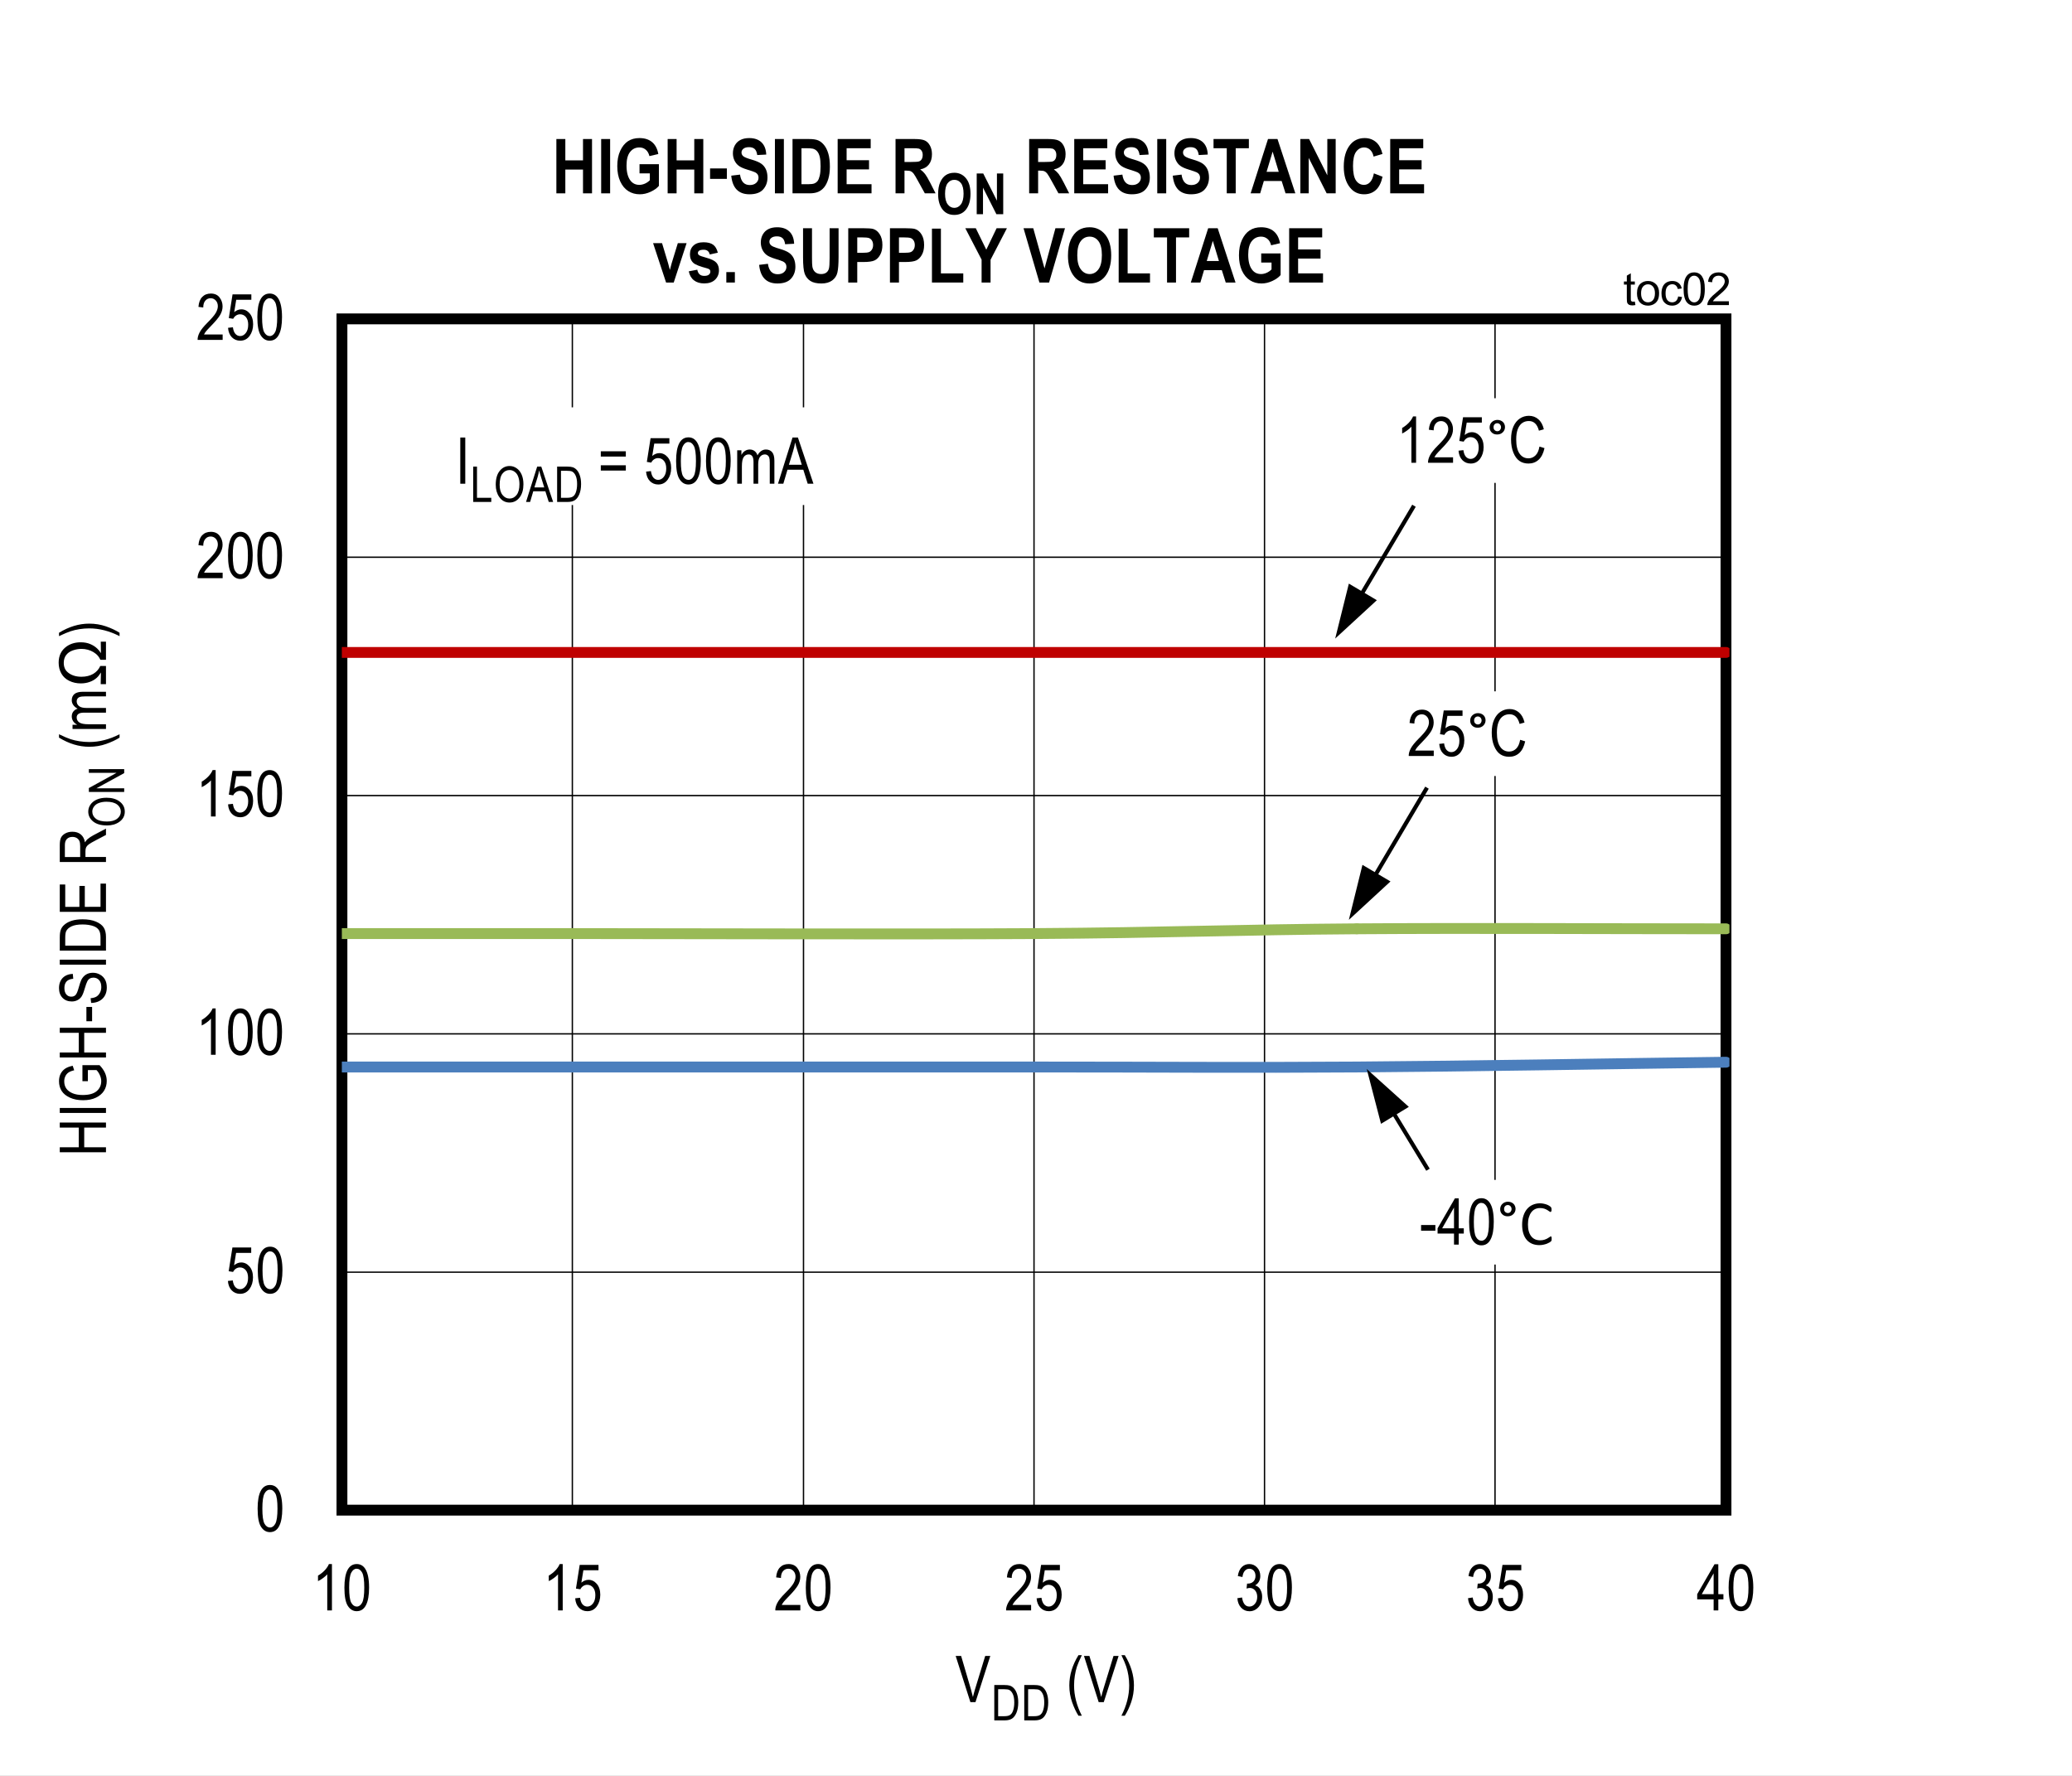
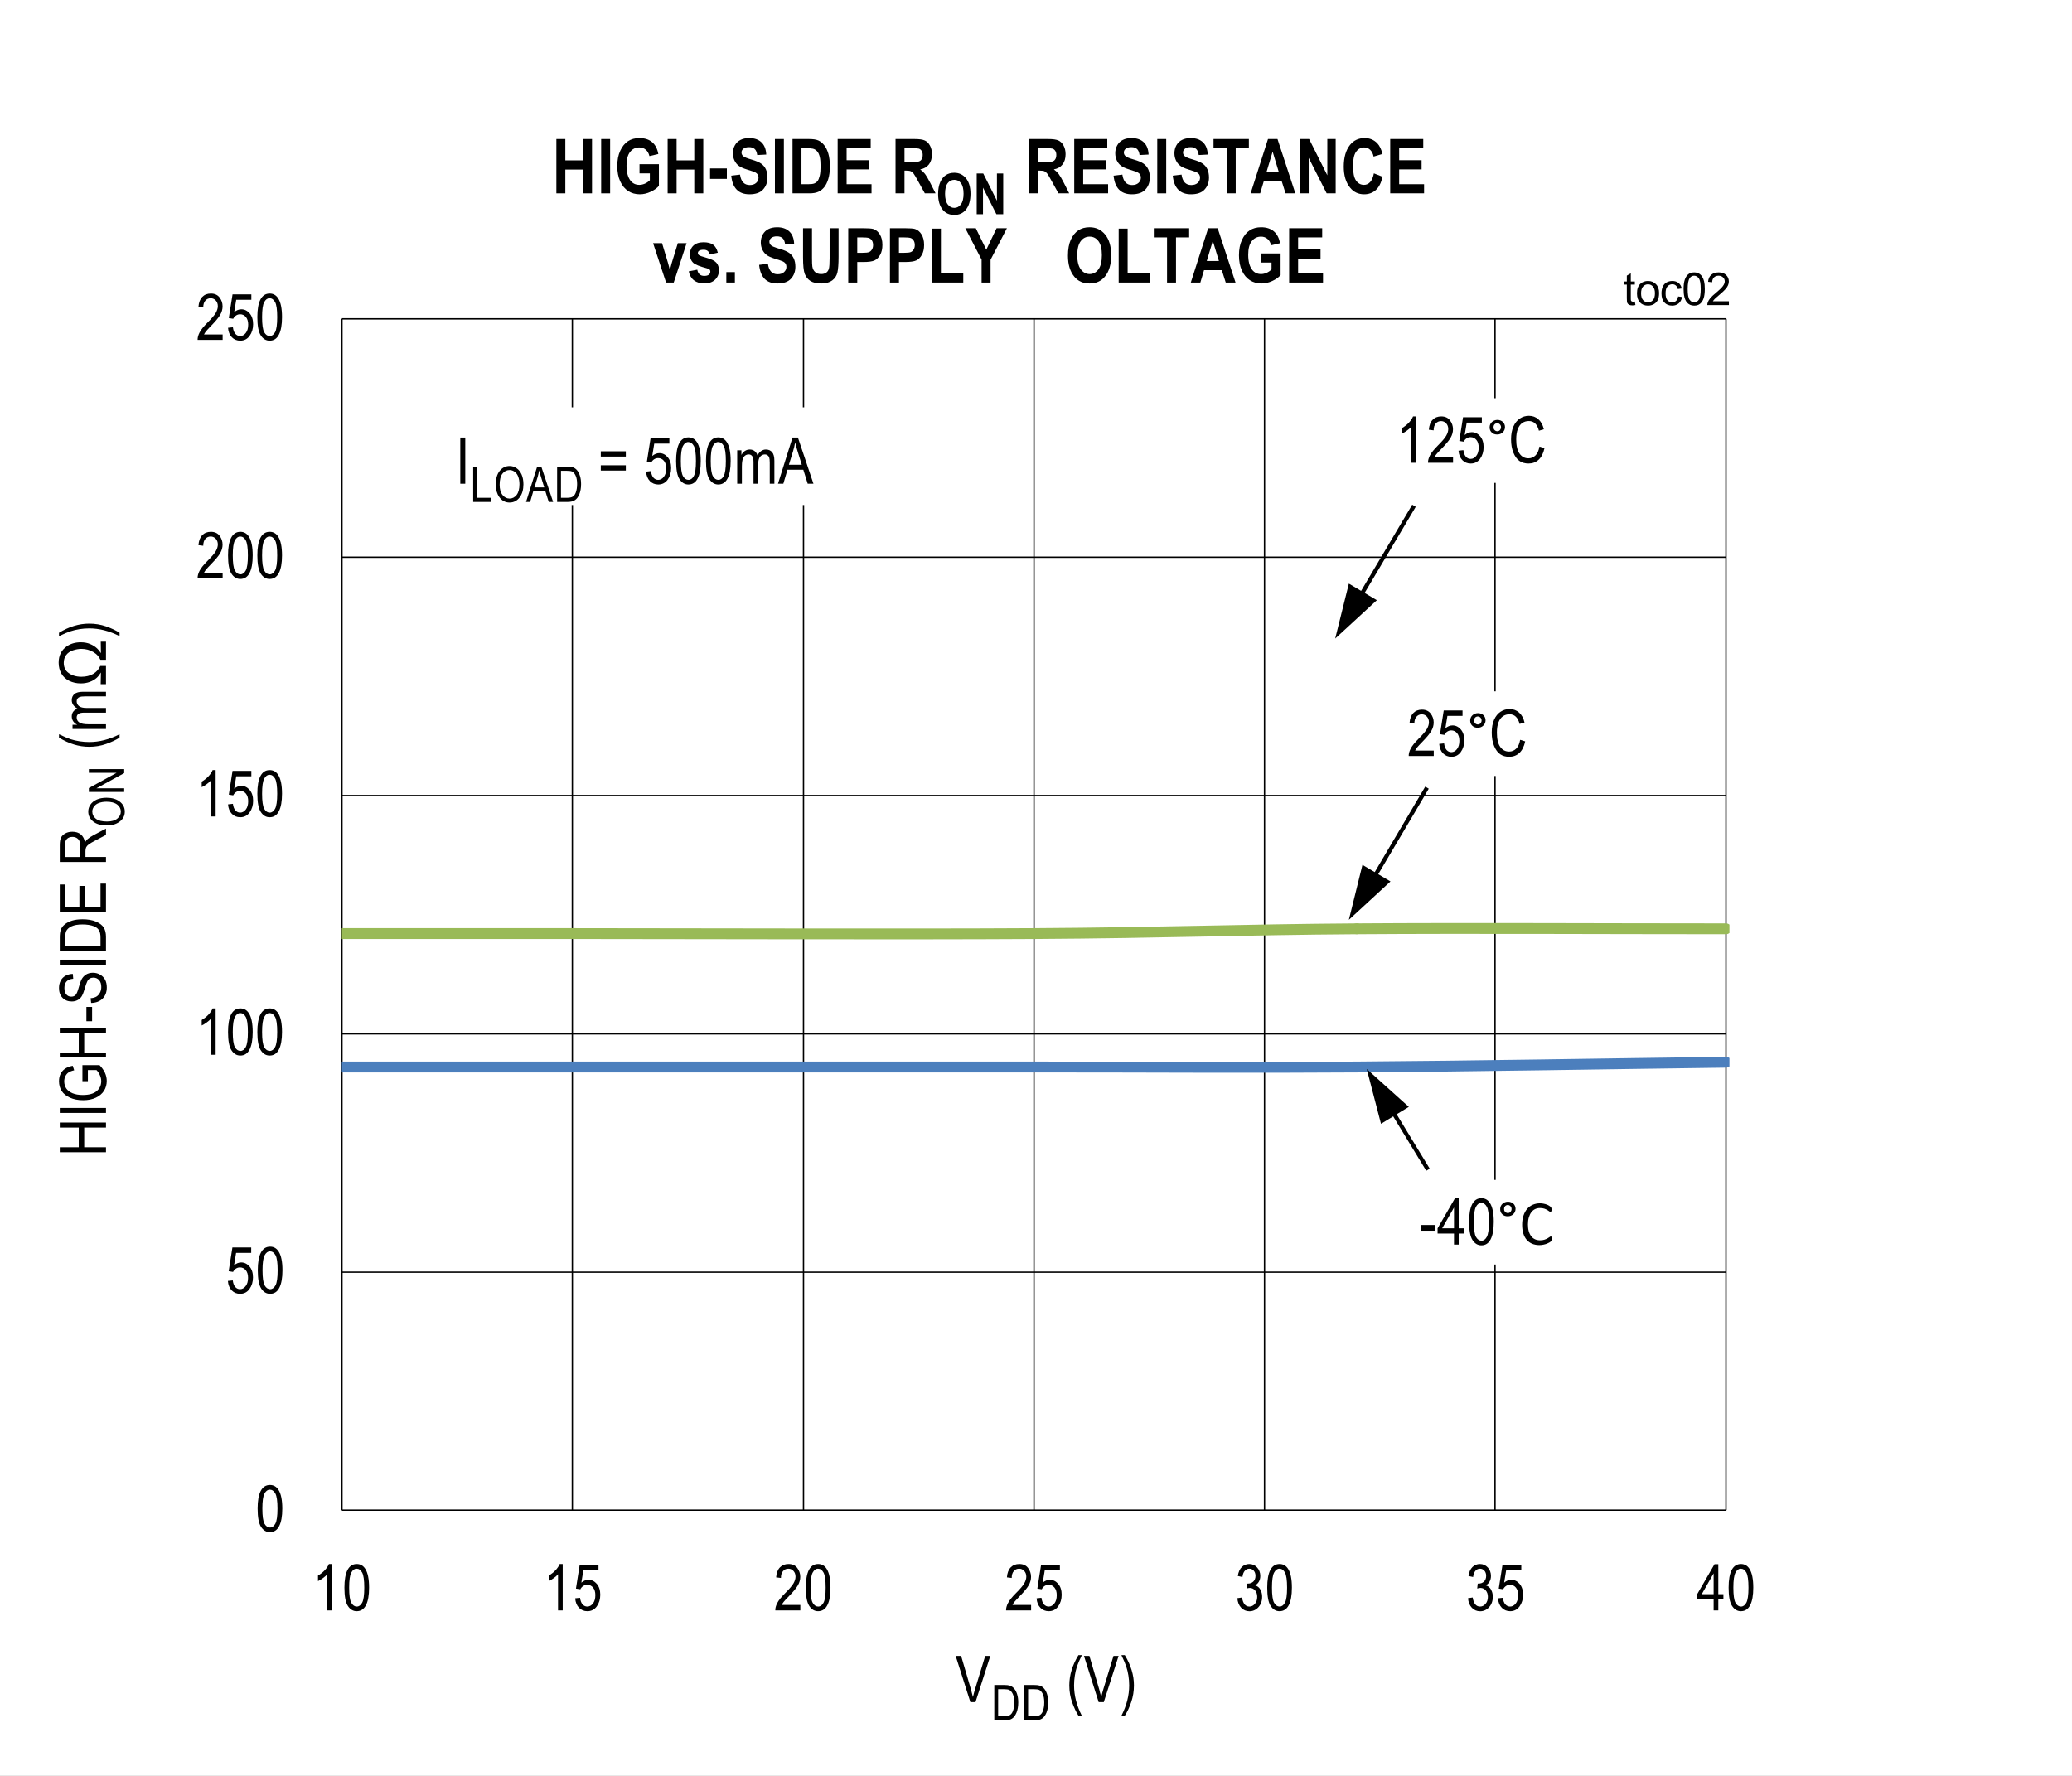
<svg xmlns="http://www.w3.org/2000/svg" xmlns:ns1="http://www.inkscape.org/namespaces/inkscape" xmlns:ns2="http://sodipodi.sourceforge.net/DTD/sodipodi-0.dtd" xmlns:xlink="http://www.w3.org/1999/xlink" height="467.91pt" id="svg705" ns1:version="0.92.4 (5da689c313, 2019-01-14)" ns2:docname="chart2.svg" version="1.2" viewBox="0 0 545.891 467.91" width="545.891pt">
  <rect x="0" y="0" width="545.891" height="467.91" fill="#333333" stroke="none" />
  <ns2:namedview bordercolor="#666666" borderopacity="1" gridtolerance="10" guidetolerance="10" id="namedview707" ns1:current-layer="svg705" ns1:cx="363.92187" ns1:cy="311.95833" ns1:pageopacity="0" ns1:pageshadow="2" ns1:window-height="480" ns1:window-maximized="0" ns1:window-width="640" ns1:window-x="0" ns1:window-y="0" ns1:zoom="0.26893939" objecttolerance="10" pagecolor="#ffffff" showgrid="false" />
  <defs id="defs262">
    <g id="g248">
      <symbol id="glyph0-0" overflow="visible" style="overflow:visible">
        <path d="M 0.359,0 V -10.625 H 3.594 V 0 Z M 0.75,-0.438 h 2.469 v -9.828 H 0.75 Z m 0,0" id="path2" ns1:connector-curvature="0" style="stroke:none" />
      </symbol>
      <symbol id="glyph0-1" overflow="visible" style="overflow:visible">
        <path d="m 0.562,-6 c 0,-2.039 0.27,-3.586 0.812,-4.641 0.551,-1.051 1.363,-1.578 2.438,-1.578 0.957,0 1.707,0.43 2.25,1.281 0.664,1.031 1,2.68 1,4.938 0,2.031 -0.277,3.574 -0.828,4.625 -0.543,1.055 -1.355,1.578 -2.438,1.578 -0.949,0 -1.727,-0.461 -2.328,-1.391 C 0.863,-2.113 0.562,-3.719 0.562,-6 Z m 1.25,0 c 0,1.98 0.188,3.309 0.562,3.984 0.383,0.668 0.867,1 1.453,1 0.559,0 1.031,-0.336 1.406,-1.016 0.371,-0.684 0.562,-2.008 0.562,-3.969 0,-1.977 -0.191,-3.301 -0.562,-3.969 -0.375,-0.676 -0.867,-1.016 -1.469,-1.016 -0.555,0 -1.02,0.348 -1.391,1.031 C 2,-9.273 1.812,-7.957 1.812,-6 Z m 0,0" id="path5" ns1:connector-curvature="0" style="stroke:none" />
      </symbol>
      <symbol id="glyph0-2" overflow="visible" style="overflow:visible">
        <path d="m 0.562,-3.188 1.281,-0.141 c 0.102,0.781 0.328,1.367 0.672,1.75 0.352,0.375 0.766,0.562 1.234,0.562 0.57,0 1.066,-0.266 1.484,-0.797 C 5.66,-2.352 5.875,-3.086 5.875,-4.016 5.875,-4.879 5.668,-5.551 5.266,-6.031 4.859,-6.508 4.348,-6.75 3.734,-6.75 c -0.375,0 -0.727,0.105 -1.047,0.312 -0.324,0.211 -0.582,0.504 -0.766,0.875 L 0.766,-5.75 1.75,-12 h 4.953 v 1.422 H 2.719 L 2.188,-7.312 c 0.59,-0.496 1.219,-0.75 1.875,-0.75 0.84,0 1.57,0.355 2.188,1.062 0.613,0.711 0.922,1.668 0.922,2.875 0,1.188 -0.309,2.211 -0.922,3.062 -0.617,0.844 -1.445,1.266 -2.484,1.266 -0.867,0 -1.598,-0.297 -2.188,-0.891 -0.594,-0.602 -0.934,-1.438 -1.016,-2.5 z m 0,0" id="path8" ns1:connector-curvature="0" style="stroke:none" />
      </symbol>
      <symbol id="glyph0-3" overflow="visible" style="overflow:visible">
        <path d="M 5.172,0 H 3.938 V -9.516 C 3.656,-9.18 3.273,-8.84 2.797,-8.5 2.328,-8.156 1.895,-7.895 1.5,-7.719 v -1.453 c 0.664,-0.383 1.258,-0.852 1.781,-1.406 0.52,-0.559 0.883,-1.109 1.094,-1.641 h 0.797 z m 0,0" id="path11" ns1:connector-curvature="0" style="stroke:none" />
      </symbol>
      <symbol id="glyph0-4" overflow="visible" style="overflow:visible">
        <path d="M 7.016,-1.438 V 0 H 0.422 C 0.398,-0.582 0.57,-1.234 0.938,-1.953 1.309,-2.668 1.988,-3.52 2.969,-4.5 4.113,-5.633 4.863,-6.516 5.219,-7.141 5.57,-7.762 5.75,-8.344 5.75,-8.875 c 0,-0.621 -0.184,-1.129 -0.547,-1.516 -0.367,-0.395 -0.816,-0.594 -1.344,-0.594 -0.574,0 -1.043,0.215 -1.406,0.641 -0.367,0.418 -0.547,1.02 -0.547,1.797 l -1.266,-0.156 c 0.09,-1.164 0.426,-2.039 1,-2.625 0.57,-0.59 1.328,-0.891 2.266,-0.891 1.008,0 1.773,0.348 2.297,1.031 C 6.73,-10.5 7,-9.715 7,-8.844 7,-8.07 6.789,-7.324 6.375,-6.609 5.969,-5.898 5.191,-4.957 4.047,-3.781 3.316,-3.031 2.84,-2.52 2.625,-2.25 2.414,-1.977 2.242,-1.707 2.109,-1.438 Z m 0,0" id="path14" ns1:connector-curvature="0" style="stroke:none" />
      </symbol>
      <symbol id="glyph0-5" overflow="visible" style="overflow:visible">
        <path d="m 0.562,-3.219 1.234,-0.188 c 0.246,1.594 0.895,2.391 1.938,2.391 0.551,0 1.031,-0.234 1.438,-0.703 0.414,-0.477 0.625,-1.094 0.625,-1.844 0,-0.707 -0.191,-1.273 -0.562,-1.703 -0.375,-0.434 -0.84,-0.656 -1.391,-0.656 -0.23,0 -0.52,0.055 -0.859,0.156 L 3.125,-7.078 3.312,-7.062 c 0.602,0 1.094,-0.18 1.469,-0.547 0.371,-0.371 0.562,-0.867 0.562,-1.484 0,-0.57 -0.16,-1.031 -0.469,-1.375 -0.312,-0.34 -0.699,-0.516 -1.156,-0.516 -0.469,0 -0.867,0.184 -1.188,0.547 -0.324,0.355 -0.535,0.902 -0.625,1.641 L 0.688,-9.062 c 0.152,-1.039 0.504,-1.828 1.047,-2.359 0.539,-0.527 1.195,-0.797 1.969,-0.797 0.809,0 1.5,0.305 2.062,0.906 0.559,0.594 0.844,1.348 0.844,2.25 0,0.555 -0.121,1.043 -0.359,1.469 -0.242,0.43 -0.582,0.762 -1.016,1 0.395,0.117 0.723,0.305 0.984,0.562 0.258,0.25 0.469,0.59 0.625,1.016 0.164,0.418 0.25,0.895 0.25,1.422 0,1.117 -0.332,2.035 -0.984,2.75 C 5.453,-0.133 4.664,0.219 3.75,0.219 2.895,0.219 2.168,-0.086 1.578,-0.703 0.984,-1.324 0.645,-2.164 0.562,-3.219 Z m 0,0" id="path17" ns1:connector-curvature="0" style="stroke:none" />
      </symbol>
      <symbol id="glyph0-6" overflow="visible" style="overflow:visible">
        <path d="M 4.484,0 V -2.906 H 0.156 v -1.375 l 4.562,-7.891 h 1 V -4.281 H 7.062 v 1.375 H 5.719 V 0 Z m 0,-4.281 v -5.484 l -3.125,5.484 z m 0,0" id="path20" ns1:connector-curvature="0" style="stroke:none" />
      </symbol>
      <symbol id="glyph0-7" overflow="visible" style="overflow:visible">
        <path d="M 3.938,0 0.062,-12.172 H 1.5 l 2.594,8.844 c 0.195,0.688 0.367,1.352 0.516,1.984 0.152,-0.664 0.332,-1.328 0.531,-1.984 l 2.703,-8.844 H 9.188 L 5.281,0 Z m 0,0" id="path23" ns1:connector-curvature="0" style="stroke:none" />
      </symbol>
      <symbol id="glyph0-8" overflow="visible" style="overflow:visible">
        <path d="M 3.25,3.578 C 2.645,2.629 2.09,1.457 1.594,0.062 c -0.5,-1.395 -0.75,-2.891 -0.75,-4.484 0,-2.684 0.801,-5.336 2.406,-7.953 h 0.891 c -0.625,1.305 -1.059,2.316 -1.297,3.031 -0.23,0.711 -0.414,1.496 -0.547,2.359 -0.137,0.855 -0.203,1.715 -0.203,2.578 0,2.656 0.68,5.316 2.047,7.984 z m 0,0" id="path26" ns1:connector-curvature="0" style="stroke:none" />
      </symbol>
      <symbol id="glyph0-9" overflow="visible" style="overflow:visible">
        <path d="M 1.391,3.578 H 0.5 C 1.863,0.91 2.547,-1.75 2.547,-4.406 2.547,-5.27 2.477,-6.129 2.344,-6.984 2.207,-7.848 2.02,-8.633 1.781,-9.344 1.551,-10.059 1.121,-11.07 0.5,-12.375 h 0.891 c 1.602,2.617 2.406,5.27 2.406,7.953 0,1.555 -0.242,3.027 -0.719,4.422 -0.48,1.383 -1.043,2.578 -1.688,3.578 z m 0,0" id="path29" ns1:connector-curvature="0" style="stroke:none" />
      </symbol>
      <symbol id="glyph0-10" overflow="visible" style="overflow:visible">
        <path d="m 8.156,-4.266 1.328,0.406 c -0.293,1.367 -0.809,2.387 -1.547,3.062 -0.73,0.668 -1.621,1 -2.672,1 -0.918,0 -1.707,-0.223 -2.359,-0.672 C 2.25,-0.914 1.711,-1.641 1.297,-2.641 c -0.418,-0.996 -0.625,-2.176 -0.625,-3.531 0,-1.332 0.207,-2.461 0.625,-3.391 0.414,-0.926 0.977,-1.625 1.688,-2.094 C 3.699,-12.133 4.5,-12.375 5.375,-12.375 c 0.965,0 1.797,0.305 2.484,0.906 0.695,0.594 1.18,1.477 1.453,2.641 l -1.297,0.375 C 7.578,-10.148 6.691,-11 5.359,-11 c -0.668,0 -1.246,0.176 -1.734,0.516 -0.492,0.336 -0.883,0.867 -1.172,1.594 -0.281,0.719 -0.422,1.629 -0.422,2.719 0,1.668 0.289,2.918 0.875,3.75 0.582,0.836 1.363,1.25 2.344,1.25 0.715,0 1.336,-0.254 1.859,-0.766 0.52,-0.508 0.867,-1.285 1.047,-2.328 z m 0,0" id="path32" ns1:connector-curvature="0" style="stroke:none" />
      </symbol>
      <symbol id="glyph0-11" overflow="visible" style="overflow:visible">
        <path d="m 0.438,-3.656 v -1.5 h 3.766 v 1.5 z m 0,0" id="path35" ns1:connector-curvature="0" style="stroke:none" />
      </symbol>
      <symbol id="glyph0-12" overflow="visible" style="overflow:visible">
        <path d="m 1.328,0 v -12.172 h 1.312 V 0 Z m 0,0" id="path38" ns1:connector-curvature="0" style="stroke:none" />
      </symbol>
      <symbol id="glyph0-13" overflow="visible" style="overflow:visible">
        <path d="m 7.359,-7.156 h -6.594 v -1.391 h 6.594 z m 0,3.688 h -6.594 v -1.391 h 6.594 z m 0,0" id="path41" ns1:connector-curvature="0" style="stroke:none" />
      </symbol>
      <symbol id="glyph0-14" overflow="visible" style="overflow:visible">
        <path d="" id="path44" ns1:connector-curvature="0" style="stroke:none" />
      </symbol>
      <symbol id="glyph0-15" overflow="visible" style="overflow:visible">
        <path d="m 0.906,0 v -8.812 h 1.109 v 1.234 c 0.238,-0.457 0.547,-0.812 0.922,-1.062 0.383,-0.246 0.805,-0.375 1.266,-0.375 0.508,0 0.938,0.137 1.281,0.406 C 5.836,-8.348 6.094,-7.965 6.25,-7.469 6.527,-7.988 6.859,-8.375 7.234,-8.625 7.605,-8.883 8.02,-9.016 8.469,-9.016 c 0.695,0 1.242,0.238 1.641,0.703 0.395,0.469 0.594,1.227 0.594,2.266 V 0 h -1.219 v -5.547 c 0,-0.633 -0.051,-1.082 -0.141,-1.344 C 9.258,-7.148 9.113,-7.352 8.906,-7.5 8.695,-7.645 8.465,-7.719 8.219,-7.719 c -0.531,0 -0.965,0.211 -1.297,0.625 C 6.598,-6.676 6.438,-6.02 6.438,-5.125 V 0 H 5.203 v -5.734 c 0,-0.727 -0.117,-1.238 -0.344,-1.531 C 4.641,-7.566 4.332,-7.719 3.938,-7.719 c -0.555,0 -0.992,0.23 -1.312,0.688 -0.324,0.449 -0.484,1.27 -0.484,2.453 V 0 Z m 0,0" id="path47" ns1:connector-curvature="0" style="stroke:none" />
      </symbol>
      <symbol id="glyph0-16" overflow="visible" style="overflow:visible">
        <path d="M -0.016,0 3.812,-12.172 H 5.234 L 9.328,0 H 7.812 L 6.656,-3.688 H 2.484 L 1.391,0 Z m 2.875,-5 H 6.25 L 5.203,-8.375 C 4.879,-9.402 4.645,-10.242 4.5,-10.891 4.375,-10.109 4.191,-9.332 3.953,-8.562 Z m 0,0" id="path50" ns1:connector-curvature="0" style="stroke:none" />
      </symbol>
      <symbol id="glyph1-0" overflow="visible" style="overflow:visible">
        <path d="M 0,-0.359 H -10.625 V -3.594 H 0 Z M -0.438,-0.75 v -2.469 h -9.828 V -0.75 Z m 0,0" id="path53" ns1:connector-curvature="0" style="stroke:none" />
      </symbol>
      <symbol id="glyph1-1" overflow="visible" style="overflow:visible">
        <path d="m 0,-1.078 h -12.172 v -1.312 h 5 v -5.188 h -5 V -8.906 H 0 v 1.328 h -5.734 v 5.188 H 0 Z m 0,0" id="path56" ns1:connector-curvature="0" style="stroke:none" />
      </symbol>
      <symbol id="glyph1-2" overflow="visible" style="overflow:visible">
        <path d="m 0,-1.328 h -12.172 v -1.312 H 0 Z m 0,0" id="path59" ns1:connector-curvature="0" style="stroke:none" />
      </symbol>
      <symbol id="glyph1-3" overflow="visible" style="overflow:visible">
        <path d="m -4.766,-5.781 h -1.438 V -10 H -1.688 c 0.625,0.648 1.102,1.32 1.422,2.016 0.309,0.688 0.469,1.398 0.469,2.125 0,0.969 -0.238,1.84 -0.719,2.609 -0.488,0.762 -1.203,1.367 -2.141,1.812 -0.934,0.449 -2.062,0.672 -3.375,0.672 -1.32,0 -2.473,-0.223 -3.453,-0.672 -0.988,-0.445 -1.719,-1.035 -2.188,-1.766 -0.465,-0.727 -0.703,-1.586 -0.703,-2.578 0,-0.727 0.137,-1.363 0.406,-1.906 0.273,-0.551 0.66,-1.004 1.156,-1.359 0.5,-0.352 1.184,-0.617 2.047,-0.797 l 0.391,1.188 c -0.676,0.156 -1.188,0.363 -1.531,0.609 -0.34,0.242 -0.609,0.566 -0.797,0.969 C -10.898,-6.68 -11,-6.238 -11,-5.75 c 0,0.73 0.18,1.355 0.531,1.875 0.355,0.523 0.902,0.945 1.641,1.266 0.742,0.312 1.645,0.469 2.703,0.469 1.637,0 2.863,-0.336 3.672,-1.016 C -1.648,-3.832 -1.25,-4.719 -1.25,-5.812 c 0,-0.52 -0.125,-1.051 -0.375,-1.594 -0.246,-0.539 -0.539,-0.973 -0.875,-1.297 h -2.266 z m 0,0" id="path62" ns1:connector-curvature="0" style="stroke:none" />
      </symbol>
      <symbol id="glyph1-4" overflow="visible" style="overflow:visible">
-         <path d="m -3.656,-0.438 h -1.5 v -3.766 h 1.5 z m 0,0" id="path65" ns1:connector-curvature="0" style="stroke:none" />
+         <path d="m -3.656,-0.438 h -1.5 v -3.766 h 1.5 m 0,0" id="path65" ns1:connector-curvature="0" style="stroke:none" />
      </symbol>
      <symbol id="glyph1-5" overflow="visible" style="overflow:visible">
        <path d="m -3.906,-0.625 -0.141,-1.25 c 0.68,-0.059 1.207,-0.211 1.578,-0.453 0.367,-0.238 0.664,-0.578 0.891,-1.016 0.23,-0.434 0.344,-0.926 0.344,-1.469 0,-0.789 -0.191,-1.398 -0.578,-1.828 -0.383,-0.434 -0.883,-0.656 -1.5,-0.656 -0.363,0 -0.676,0.082 -0.938,0.234 -0.27,0.156 -0.488,0.398 -0.656,0.719 -0.176,0.312 -0.422,1.004 -0.734,2.062 -0.27,0.938 -0.547,1.613 -0.828,2.016 -0.277,0.398 -0.641,0.707 -1.078,0.922 -0.434,0.219 -0.926,0.328 -1.469,0.328 -0.988,0 -1.797,-0.316 -2.422,-0.953 -0.621,-0.633 -0.938,-1.492 -0.938,-2.578 0,-0.738 0.148,-1.383 0.438,-1.938 0.293,-0.559 0.715,-0.992 1.266,-1.297 0.543,-0.309 1.191,-0.477 1.938,-0.5 L -8.625,-7 c -0.789,0.062 -1.375,0.301 -1.75,0.703 -0.383,0.406 -0.578,0.98 -0.578,1.719 0,0.742 0.168,1.309 0.5,1.703 0.336,0.398 0.77,0.594 1.297,0.594 0.492,0 0.871,-0.145 1.141,-0.438 0.273,-0.277 0.551,-0.926 0.828,-1.938 0.273,-0.988 0.508,-1.68 0.703,-2.078 0.312,-0.602 0.727,-1.062 1.234,-1.375 0.5,-0.309 1.105,-0.469 1.812,-0.469 0.688,0 1.32,0.168 1.891,0.5 0.574,0.324 1.012,0.77 1.312,1.328 0.301,0.562 0.453,1.242 0.453,2.031 0,1.23 -0.367,2.215 -1.109,2.953 -0.746,0.73 -1.754,1.113 -3.016,1.141 z m 0,0" id="path68" ns1:connector-curvature="0" style="stroke:none" />
      </symbol>
      <symbol id="glyph1-6" overflow="visible" style="overflow:visible">
        <path d="m 0,-1.047 h -12.172 v -3.438 c 0,-0.852 0.082,-1.504 0.234,-1.953 0.188,-0.582 0.543,-1.082 1.062,-1.5 0.512,-0.426 1.16,-0.758 1.938,-1 0.781,-0.238 1.711,-0.359 2.781,-0.359 1.387,0 2.559,0.207 3.516,0.609 0.961,0.406 1.645,0.93 2.047,1.562 C -0.195,-6.5 0,-5.676 0,-4.656 Z m -1.438,-1.312 v -2.125 C -1.438,-5.348 -1.578,-6 -1.859,-6.438 c -0.277,-0.445 -0.727,-0.789 -1.344,-1.031 -0.82,-0.309 -1.812,-0.469 -2.969,-0.469 -1.227,0 -2.195,0.168 -2.906,0.5 -0.707,0.336 -1.18,0.77 -1.422,1.297 -0.152,0.355 -0.234,0.918 -0.234,1.688 v 2.094 z m 0,0" id="path71" ns1:connector-curvature="0" style="stroke:none" />
      </symbol>
      <symbol id="glyph1-7" overflow="visible" style="overflow:visible">
        <path d="M 0,-1.109 H -12.172 V -8.312 h 1.438 v 5.891 H -7 V -7.938 h 1.422 v 5.516 H -1.438 v -6.125 H 0 Z m 0,0" id="path74" ns1:connector-curvature="0" style="stroke:none" />
      </symbol>
      <symbol id="glyph1-8" overflow="visible" style="overflow:visible">
-         <path d="" id="path77" ns1:connector-curvature="0" style="stroke:none" />
-       </symbol>
+         </symbol>
      <symbol id="glyph1-9" overflow="visible" style="overflow:visible">
        <path d="M 0,-1.078 H -12.172 V -5.5 c 0,-0.914 0.117,-1.594 0.344,-2.031 0.23,-0.445 0.613,-0.812 1.141,-1.094 0.523,-0.277 1.133,-0.422 1.828,-0.422 0.918,0 1.664,0.242 2.234,0.719 0.574,0.48 0.941,1.176 1.094,2.078 0.219,-0.363 0.445,-0.645 0.672,-0.844 0.461,-0.383 0.977,-0.727 1.547,-1.031 L 0,-9.875 v 1.672 L -2.531,-6.875 c -0.988,0.512 -1.656,0.898 -2,1.156 -0.34,0.262 -0.57,0.52 -0.688,0.766 -0.121,0.25 -0.188,0.598 -0.188,1.031 v 1.531 H 0 Z m -6.797,-1.312 v -2.844 c 0,-0.613 -0.07,-1.082 -0.219,-1.406 -0.152,-0.32 -0.391,-0.578 -0.703,-0.766 -0.32,-0.184 -0.695,-0.281 -1.125,-0.281 -0.613,0 -1.098,0.184 -1.453,0.547 -0.352,0.355 -0.531,0.887 -0.531,1.594 v 3.156 z m 0,0" id="path80" ns1:connector-curvature="0" style="stroke:none" />
      </symbol>
      <symbol id="glyph1-10" overflow="visible" style="overflow:visible">
        <path d="m 3.578,-3.25 c -0.949,0.605 -2.121,1.16 -3.516,1.656 -1.395,0.5 -2.891,0.75 -4.484,0.75 -2.684,0 -5.336,-0.801 -7.953,-2.406 v -0.891 c 1.305,0.625 2.316,1.059 3.031,1.297 0.711,0.23 1.496,0.414 2.359,0.547 0.855,0.137 1.715,0.203 2.578,0.203 2.656,0 5.316,-0.68 7.984,-2.047 z m 0,0" id="path83" ns1:connector-curvature="0" style="stroke:none" />
      </symbol>
      <symbol id="glyph1-11" overflow="visible" style="overflow:visible">
        <path d="m 0,-0.906 h -8.812 v -1.109 h 1.234 c -0.457,-0.238 -0.812,-0.547 -1.062,-0.922 -0.246,-0.383 -0.375,-0.805 -0.375,-1.266 0,-0.508 0.137,-0.938 0.406,-1.281 C -8.348,-5.836 -7.965,-6.094 -7.469,-6.25 -7.988,-6.527 -8.375,-6.859 -8.625,-7.234 -8.883,-7.605 -9.016,-8.02 -9.016,-8.469 c 0,-0.695 0.238,-1.242 0.703,-1.641 0.469,-0.395 1.227,-0.594 2.266,-0.594 H 0 v 1.219 h -5.547 c -0.633,0 -1.082,0.051 -1.344,0.141 -0.258,0.086 -0.461,0.23 -0.609,0.438 -0.145,0.211 -0.219,0.441 -0.219,0.688 0,0.531 0.211,0.965 0.625,1.297 0.418,0.324 1.074,0.484 1.969,0.484 H 0 v 1.234 h -5.734 c -0.727,0 -1.238,0.117 -1.531,0.344 -0.301,0.219 -0.453,0.527 -0.453,0.922 0,0.555 0.23,0.992 0.688,1.312 0.449,0.324 1.27,0.484 2.453,0.484 H 0 Z m 0,0" id="path86" ns1:connector-curvature="0" style="stroke:none" />
      </symbol>
      <symbol id="glyph1-12" overflow="visible" style="overflow:visible">
        <path d="M 3.578,-1.391 V -0.5 C 0.91,-1.863 -1.75,-2.547 -4.406,-2.547 c -0.863,0 -1.723,0.07 -2.578,0.203 -0.863,0.137 -1.648,0.324 -2.359,0.562 -0.715,0.23 -1.727,0.66 -3.031,1.281 v -0.891 c 2.617,-1.602 5.27,-2.406 7.953,-2.406 1.555,0 3.027,0.242 4.422,0.719 1.383,0.48 2.578,1.043 3.578,1.688 z m 0,0" id="path89" ns1:connector-curvature="0" style="stroke:none" />
      </symbol>
      <symbol id="glyph2-0" overflow="visible" style="overflow:visible">
        <path d="M 0,-0.281 H -8.125 V -2.75 H 0 Z m -0.344,-0.297 v -1.875 h -7.516 v 1.875 z m 0,0" id="path92" ns1:connector-curvature="0" style="stroke:none" />
      </symbol>
      <symbol id="glyph2-1" overflow="visible" style="overflow:visible">
        <path d="m -4.531,-0.547 c -1.582,0 -2.801,-0.348 -3.656,-1.047 -0.852,-0.695 -1.281,-1.566 -1.281,-2.609 0,-0.664 0.195,-1.273 0.578,-1.828 0.375,-0.559 0.93,-1.004 1.656,-1.328 0.719,-0.32 1.586,-0.484 2.594,-0.484 1.375,0 2.496,0.316 3.359,0.938 0.961,0.699 1.438,1.605 1.438,2.719 0,1.125 -0.488,2.035 -1.469,2.719 -0.883,0.617 -1.957,0.922 -3.219,0.922 z m 0.016,-1.031 c 1.148,0 2.039,-0.25 2.672,-0.75 0.637,-0.508 0.953,-1.129 0.953,-1.859 0,-0.738 -0.316,-1.359 -0.953,-1.859 -0.645,-0.496 -1.586,-0.75 -2.828,-0.75 -0.801,0 -1.516,0.133 -2.141,0.391 -0.488,0.199 -0.875,0.504 -1.156,0.906 -0.289,0.398 -0.438,0.832 -0.438,1.297 0,0.762 0.32,1.395 0.953,1.891 0.637,0.492 1.617,0.734 2.938,0.734 z m 0,0" id="path95" ns1:connector-curvature="0" style="stroke:none" />
      </symbol>
      <symbol id="glyph2-2" overflow="visible" style="overflow:visible">
        <path d="m 0,-0.797 h -9.312 v -1.031 L -2,-5.844 H -9.312 V -6.812 H 0 v 1.047 l -7.312,4 H 0 Z m 0,0" id="path98" ns1:connector-curvature="0" style="stroke:none" />
      </symbol>
      <symbol id="glyph3-0" overflow="visible" style="overflow:visible">
        <path d="M 0,-0.359 H -10.625 V -3.594 H 0 Z M -0.438,-0.75 v -2.469 h -9.828 V -0.75 Z m 0,0" id="path101" ns1:connector-curvature="0" style="stroke:none" />
      </symbol>
      <symbol id="glyph3-1" overflow="visible" style="overflow:visible">
        <path d="m -1.328,-4.125 c -0.371,0.605 -0.734,1.066 -1.078,1.375 -0.527,0.48 -1.156,0.852 -1.875,1.109 -0.715,0.262 -1.508,0.391 -2.375,0.391 -1.082,0 -2.078,-0.219 -2.984,-0.656 -0.914,-0.434 -1.613,-1.07 -2.094,-1.906 -0.488,-0.84 -0.734,-1.805 -0.734,-2.891 0,-1.863 0.699,-3.289 2.094,-4.281 1.031,-0.727 2.273,-1.094 3.719,-1.094 0.938,0 1.77,0.152 2.484,0.453 0.711,0.293 1.324,0.684 1.844,1.172 0.324,0.293 0.66,0.707 1,1.234 L -1.375,-12.25 H 0 v 4.781 H -1.469 C -1.684,-7.914 -1.898,-8.258 -2.109,-8.5 c -0.34,-0.395 -0.742,-0.727 -1.203,-1 -0.465,-0.277 -0.961,-0.488 -1.484,-0.625 -0.527,-0.145 -1.082,-0.219 -1.656,-0.219 -0.758,0 -1.523,0.137 -2.297,0.406 -0.77,0.273 -1.359,0.691 -1.766,1.25 -0.402,0.555 -0.609,1.227 -0.609,2.016 0,1.055 0.336,1.871 1,2.453 C -9.188,-3.406 -7.965,-3 -6.469,-3 c 1.199,0 2.23,-0.25 3.094,-0.75 0.855,-0.508 1.48,-1.207 1.875,-2.094 H 0 v 4.797 h -1.391 z m 0,0" id="path104" ns1:connector-curvature="0" style="stroke:none" />
      </symbol>
      <symbol id="glyph4-0" overflow="visible" style="overflow:visible">
        <path d="M 0.281,0 V -8.125 H 2.75 V 0 Z m 0.297,-0.344 h 1.875 v -7.516 h -1.875 z m 0,0" id="path107" ns1:connector-curvature="0" style="stroke:none" />
      </symbol>
      <symbol id="glyph4-1" overflow="visible" style="overflow:visible">
        <path d="M 0.797,0 V -9.312 H 3.438 c 0.645,0 1.141,0.059 1.484,0.172 0.445,0.156 0.832,0.434 1.156,0.828 0.32,0.387 0.57,0.883 0.75,1.484 0.184,0.594 0.281,1.305 0.281,2.125 0,1.055 -0.16,1.949 -0.469,2.688 -0.305,0.73 -0.699,1.254 -1.188,1.562 C 4.973,-0.148 4.34,0 3.562,0 Z M 1.812,-1.094 h 1.625 c 0.652,0 1.148,-0.102 1.484,-0.312 0.34,-0.215 0.602,-0.566 0.781,-1.047 C 5.941,-3.074 6.062,-3.832 6.062,-4.719 6.062,-5.652 5.93,-6.395 5.672,-6.938 5.422,-7.477 5.098,-7.844 4.703,-8.031 4.43,-8.145 3.996,-8.203 3.406,-8.203 H 1.812 Z m 0,0" id="path110" ns1:connector-curvature="0" style="stroke:none" />
      </symbol>
      <symbol id="glyph4-2" overflow="visible" style="overflow:visible">
        <path d="m 0.766,0 v -9.312 h 1 v 8.219 H 5.531 V 0 Z m 0,0" id="path113" ns1:connector-curvature="0" style="stroke:none" />
      </symbol>
      <symbol id="glyph4-3" overflow="visible" style="overflow:visible">
        <path d="m 0.547,-4.531 c 0,-1.582 0.348,-2.801 1.047,-3.656 0.695,-0.852 1.566,-1.281 2.609,-1.281 0.664,0 1.273,0.195 1.828,0.578 0.559,0.375 1.004,0.93 1.328,1.656 0.32,0.719 0.484,1.586 0.484,2.594 0,1.375 -0.316,2.496 -0.938,3.359 -0.699,0.961 -1.605,1.438 -2.719,1.438 -1.125,0 -2.035,-0.488 -2.719,-1.469 C 0.852,-2.195 0.547,-3.27 0.547,-4.531 Z m 1.031,0.016 c 0,1.148 0.25,2.039 0.75,2.672 0.508,0.637 1.129,0.953 1.859,0.953 0.738,0 1.359,-0.316 1.859,-0.953 0.496,-0.645 0.75,-1.586 0.75,-2.828 C 6.797,-5.473 6.664,-6.188 6.406,-6.812 6.207,-7.301 5.902,-7.688 5.5,-7.969 5.102,-8.258 4.668,-8.406 4.203,-8.406 c -0.762,0 -1.395,0.32 -1.891,0.953 -0.492,0.637 -0.734,1.617 -0.734,2.938 z m 0,0" id="path116" ns1:connector-curvature="0" style="stroke:none" />
      </symbol>
      <symbol id="glyph4-4" overflow="visible" style="overflow:visible">
        <path d="m -0.016,0 2.938,-9.312 H 4 L 7.125,0 H 5.969 L 5.078,-2.812 h -3.188 L 1.062,0 Z M 2.188,-3.828 H 4.781 L 3.984,-6.406 c -0.25,-0.777 -0.434,-1.422 -0.547,-1.922 -0.094,0.594 -0.23,1.191 -0.406,1.781 z m 0,0" id="path119" ns1:connector-curvature="0" style="stroke:none" />
      </symbol>
      <symbol id="glyph5-0" overflow="visible" style="overflow:visible">
-         <path d="M 0.438,0 V -12.5 H 4.234 V 0 Z M 0.891,-0.516 H 3.781 v -11.562 H 0.891 Z m 0,0" id="path122" ns1:connector-curvature="0" style="stroke:none" />
-       </symbol>
+         </symbol>
      <symbol id="glyph5-1" overflow="visible" style="overflow:visible">
        <path d="M 1.203,0 V -14.312 H 3.562 v 5.625 h 4.656 v -5.625 h 2.375 V 0 h -2.375 V -6.266 H 3.562 V 0 Z m 0,0" id="path125" ns1:connector-curvature="0" style="stroke:none" />
      </symbol>
      <symbol id="glyph5-2" overflow="visible" style="overflow:visible">
        <path d="M 1.125,0 V -14.312 H 3.484 V 0 Z m 0,0" id="path128" ns1:connector-curvature="0" style="stroke:none" />
      </symbol>
      <symbol id="glyph5-3" overflow="visible" style="overflow:visible">
        <path d="m 6.656,-5.266 v -2.406 h 5.109 v 5.703 c -0.512,0.605 -1.242,1.129 -2.188,1.562 C 8.641,0.027 7.691,0.25 6.734,0.25 c -1.156,0 -2.18,-0.285 -3.062,-0.859 -0.887,-0.57 -1.59,-1.426 -2.109,-2.562 -0.512,-1.133 -0.766,-2.469 -0.766,-4 0,-1.582 0.258,-2.93 0.781,-4.047 0.52,-1.121 1.195,-1.961 2.031,-2.516 0.84,-0.551 1.848,-0.828 3.016,-0.828 1.395,0 2.516,0.363 3.359,1.078 0.84,0.711 1.383,1.754 1.625,3.125 L 9.266,-9.812 C 9.086,-10.551 8.762,-11.113 8.297,-11.5 7.828,-11.895 7.27,-12.094 6.625,-12.094 c -1.012,0 -1.832,0.398 -2.453,1.188 -0.625,0.781 -0.938,1.977 -0.938,3.578 0,1.73 0.336,3.043 1.016,3.938 0.582,0.773 1.367,1.156 2.359,1.156 0.457,0 0.938,-0.102 1.438,-0.312 0.496,-0.215 0.941,-0.52 1.328,-0.906 v -1.812 z m 0,0" id="path131" ns1:connector-curvature="0" style="stroke:none" />
      </symbol>
      <symbol id="glyph5-4" overflow="visible" style="overflow:visible">
        <path d="m 0.516,-3.812 v -2.75 H 4.938 v 2.75 z m 0,0" id="path134" ns1:connector-curvature="0" style="stroke:none" />
      </symbol>
      <symbol id="glyph5-5" overflow="visible" style="overflow:visible">
        <path d="m 0.594,-4.656 2.312,-0.281 c 0.258,1.836 1.113,2.75 2.562,2.75 0.715,0 1.281,-0.188 1.688,-0.562 0.414,-0.371 0.625,-0.836 0.625,-1.391 0,-0.32 -0.074,-0.598 -0.219,-0.828 C 7.414,-5.195 7.195,-5.383 6.906,-5.531 6.613,-5.676 5.902,-5.922 4.781,-6.266 3.77,-6.574 3.027,-6.91 2.562,-7.266 2.094,-7.617 1.715,-8.086 1.438,-8.672 1.164,-9.254 1.031,-9.883 1.031,-10.562 c 0,-0.777 0.176,-1.484 0.531,-2.109 0.352,-0.621 0.844,-1.094 1.469,-1.406 0.621,-0.32 1.395,-0.484 2.312,-0.484 1.371,0 2.445,0.379 3.219,1.125 0.777,0.75 1.195,1.824 1.25,3.219 l -2.375,0.125 c -0.105,-0.77 -0.336,-1.305 -0.688,-1.609 -0.344,-0.309 -0.836,-0.469 -1.469,-0.469 -0.637,0 -1.129,0.137 -1.469,0.406 -0.344,0.262 -0.516,0.598 -0.516,1 0,0.387 0.156,0.715 0.469,0.984 0.309,0.262 1.031,0.555 2.156,0.875 C 7.105,-8.562 7.969,-8.195 8.5,-7.812 c 0.527,0.375 0.938,0.867 1.219,1.469 0.277,0.605 0.422,1.336 0.422,2.188 0,1.25 -0.387,2.301 -1.156,3.141 C 8.223,-0.172 7.027,0.25 5.406,0.25 2.52,0.25 0.914,-1.383 0.594,-4.656 Z m 0,0" id="path137" ns1:connector-curvature="0" style="stroke:none" />
      </symbol>
      <symbol id="glyph5-6" overflow="visible" style="overflow:visible">
        <path d="m 1.188,-14.312 h 4.328 c 1.09,0 1.914,0.129 2.469,0.375 0.551,0.242 1.062,0.652 1.531,1.234 0.465,0.574 0.836,1.324 1.109,2.25 0.27,0.918 0.406,2.066 0.406,3.438 0,1.242 -0.145,2.32 -0.422,3.234 -0.281,0.918 -0.645,1.645 -1.078,2.172 C 9.102,-1.078 8.586,-0.676 7.984,-0.406 7.379,-0.133 6.598,0 5.641,0 H 1.188 Z m 2.359,2.422 v 9.484 h 1.781 c 0.758,0 1.305,-0.07 1.641,-0.219 0.34,-0.145 0.625,-0.363 0.844,-0.656 0.215,-0.289 0.398,-0.75 0.547,-1.375 0.145,-0.621 0.219,-1.445 0.219,-2.469 0,-1.059 -0.074,-1.895 -0.219,-2.5 -0.148,-0.613 -0.379,-1.098 -0.688,-1.453 -0.312,-0.352 -0.691,-0.582 -1.125,-0.688 -0.336,-0.082 -0.977,-0.125 -1.922,-0.125 z m 0,0" id="path140" ns1:connector-curvature="0" style="stroke:none" />
      </symbol>
      <symbol id="glyph5-7" overflow="visible" style="overflow:visible">
        <path d="M 1.203,0 V -14.312 H 9.906 v 2.422 H 3.562 V -8.719 H 9.469 V -6.312 H 3.562 v 3.906 H 10.125 V 0 Z m 0,0" id="path143" ns1:connector-curvature="0" style="stroke:none" />
      </symbol>
      <symbol id="glyph5-8" overflow="visible" style="overflow:visible">
        <path d="" id="path146" ns1:connector-curvature="0" style="stroke:none" />
      </symbol>
      <symbol id="glyph5-9" overflow="visible" style="overflow:visible">
        <path d="M 1.203,0 V -14.312 H 6.188 c 1.277,0 2.191,0.133 2.734,0.391 0.551,0.25 1,0.695 1.344,1.328 0.352,0.637 0.531,1.398 0.531,2.281 0,1.117 -0.273,2.02 -0.812,2.703 -0.531,0.688 -1.293,1.121 -2.281,1.297 0.508,0.367 0.93,0.77 1.266,1.203 0.332,0.43 0.785,1.199 1.359,2.312 L 11.75,0 H 8.922 L 7.203,-3.109 C 6.586,-4.242 6.164,-4.953 5.938,-5.234 5.719,-5.512 5.48,-5.707 5.234,-5.812 4.992,-5.926 4.598,-5.984 4.047,-5.984 H 3.562 V 0 Z M 3.562,-8.266 h 1.766 c 1.07,0 1.754,-0.047 2.047,-0.141 0.289,-0.09 0.523,-0.281 0.703,-0.562 0.184,-0.289 0.281,-0.676 0.281,-1.156 0,-0.445 -0.098,-0.805 -0.281,-1.078 C 7.898,-11.48 7.652,-11.676 7.344,-11.781 7.125,-11.852 6.48,-11.891 5.422,-11.891 H 3.562 Z m 0,0" id="path149" ns1:connector-curvature="0" style="stroke:none" />
      </symbol>
      <symbol id="glyph5-10" overflow="visible" style="overflow:visible">
        <path d="M 3.844,0 V -11.891 H 0.359 V -14.312 h 9.312 v 2.422 H 6.203 V 0 Z m 0,0" id="path152" ns1:connector-curvature="0" style="stroke:none" />
      </symbol>
      <symbol id="glyph5-11" overflow="visible" style="overflow:visible">
        <path d="M 11.781,0 H 9.203 l -1.031,-3.25 h -4.688 L 2.516,0 H 0 l 4.578,-14.312 h 2.5 z m -4.375,-5.672 -1.609,-5.312 -1.594,5.312 z m 0,0" id="path155" ns1:connector-curvature="0" style="stroke:none" />
      </symbol>
      <symbol id="glyph5-12" overflow="visible" style="overflow:visible">
        <path d="m 1.219,0 v -14.312 h 2.312 L 8.328,-4.75 v -9.562 H 10.531 V 0 h -2.375 L 3.422,-9.344 V 0 Z m 0,0" id="path158" ns1:connector-curvature="0" style="stroke:none" />
      </symbol>
      <symbol id="glyph5-13" overflow="visible" style="overflow:visible">
        <path d="M 8.719,-5.266 11,-4.375 C 10.645,-2.77 10.051,-1.598 9.219,-0.859 8.383,-0.117 7.355,0.25 6.141,0.25 c -1.531,0 -2.773,-0.594 -3.719,-1.781 -1.094,-1.352 -1.641,-3.188 -1.641,-5.5 0,-2.434 0.551,-4.348 1.656,-5.734 0.957,-1.195 2.242,-1.797 3.859,-1.797 1.309,0 2.41,0.449 3.297,1.344 0.621,0.648 1.086,1.598 1.391,2.844 l -2.344,0.688 c -0.156,-0.77 -0.461,-1.363 -0.906,-1.781 -0.438,-0.414 -0.965,-0.625 -1.578,-0.625 -0.867,0 -1.574,0.383 -2.125,1.141 -0.543,0.75 -0.812,1.996 -0.812,3.734 0,1.805 0.266,3.086 0.797,3.844 0.539,0.762 1.238,1.141 2.094,1.141 0.621,0 1.16,-0.238 1.609,-0.719 0.457,-0.488 0.789,-1.258 1,-2.312 z m 0,0" id="path161" ns1:connector-curvature="0" style="stroke:none" />
      </symbol>
      <symbol id="glyph6-0" overflow="visible" style="overflow:visible">
        <path d="m 0.328,0 v -9.375 h 2.844 V 0 Z m 0.344,-0.391 h 2.156 V -9.062 h -2.156 z m 0,0" id="path164" ns1:connector-curvature="0" style="stroke:none" />
      </symbol>
      <symbol id="glyph6-1" overflow="visible" style="overflow:visible">
        <path d="m 0.547,-5.297 c 0,-1.277 0.188,-2.332 0.562,-3.156 0.371,-0.832 0.867,-1.453 1.484,-1.859 0.613,-0.402 1.352,-0.609 2.219,-0.609 1.258,0 2.285,0.488 3.078,1.453 0.789,0.961 1.188,2.324 1.188,4.094 0,1.805 -0.418,3.211 -1.25,4.219 C 7.086,-0.258 6.082,0.188 4.812,0.188 c -1.273,0 -2.277,-0.441 -3.016,-1.328 -0.836,-1.008 -1.25,-2.395 -1.25,-4.156 z M 2.375,-5.375 c 0,1.242 0.234,2.168 0.703,2.781 0.465,0.617 1.047,0.922 1.734,0.922 0.695,0 1.273,-0.305 1.734,-0.922 C 7.012,-3.207 7.25,-4.145 7.25,-5.406 7.25,-6.652 7.023,-7.578 6.578,-8.172 6.129,-8.762 5.539,-9.062 4.812,-9.062 c -0.719,0 -1.309,0.305 -1.766,0.906 C 2.598,-7.562 2.375,-6.633 2.375,-5.375 Z m 0,0" id="path167" ns1:connector-curvature="0" style="stroke:none" />
      </symbol>
      <symbol id="glyph6-2" overflow="visible" style="overflow:visible">
        <path d="m 0.922,0 v -10.734 h 1.719 L 6.25,-3.562 v -7.172 H 7.906 V 0 H 6.109 l -3.531,-7 v 7 z m 0,0" id="path170" ns1:connector-curvature="0" style="stroke:none" />
      </symbol>
      <symbol id="glyph7-0" overflow="visible" style="overflow:visible">
        <path d="M 0.438,0 V -12.5 H 4.234 V 0 Z M 0.891,-0.516 H 3.781 v -11.562 H 0.891 Z m 0,0" id="path173" ns1:connector-curvature="0" style="stroke:none" />
      </symbol>
      <symbol id="glyph7-1" overflow="visible" style="overflow:visible">
        <path d="M 3.516,0 0.094,-10.375 h 2.359 l 1.594,5.297 0.469,1.766 0.469,-1.766 1.625,-5.297 h 2.312 L 5.531,0 Z m 0,0" id="path176" ns1:connector-curvature="0" style="stroke:none" />
      </symbol>
      <symbol id="glyph7-2" overflow="visible" style="overflow:visible">
        <path d="m 0.391,-2.953 2.25,-0.422 c 0.195,1.086 0.805,1.625 1.828,1.625 0.539,0 0.941,-0.102 1.203,-0.312 0.27,-0.207 0.406,-0.477 0.406,-0.812 0,-0.227 -0.059,-0.406 -0.172,-0.531 -0.125,-0.133 -0.371,-0.25 -0.734,-0.344 -1.855,-0.488 -3.035,-0.953 -3.531,-1.391 -0.625,-0.559 -0.938,-1.32 -0.938,-2.281 0,-0.965 0.305,-1.738 0.922,-2.312 0.613,-0.582 1.5,-0.875 2.656,-0.875 1.113,0 1.961,0.223 2.547,0.656 0.582,0.43 0.988,1.129 1.219,2.094 l -2.125,0.469 c -0.188,-0.832 -0.723,-1.25 -1.594,-1.25 -0.555,0 -0.949,0.086 -1.188,0.25 -0.23,0.156 -0.344,0.363 -0.344,0.609 0,0.23 0.102,0.426 0.312,0.578 C 3.324,-7.047 4,-6.809 5.125,-6.5 c 1.246,0.344 2.098,0.773 2.547,1.281 0.445,0.5 0.672,1.168 0.672,2 0,1 -0.348,1.832 -1.031,2.484 -0.688,0.648 -1.637,0.969 -2.844,0.969 -1.105,0 -2.008,-0.27 -2.703,-0.812 -0.699,-0.539 -1.16,-1.332 -1.375,-2.375 z m 0,0" id="path179" ns1:connector-curvature="0" style="stroke:none" />
      </symbol>
      <symbol id="glyph7-3" overflow="visible" style="overflow:visible">
        <path d="m 1.188,0 v -2.75 h 2.25 V 0 Z m 0,0" id="path182" ns1:connector-curvature="0" style="stroke:none" />
      </symbol>
      <symbol id="glyph7-4" overflow="visible" style="overflow:visible">
        <path d="" id="path185" ns1:connector-curvature="0" style="stroke:none" />
      </symbol>
      <symbol id="glyph7-5" overflow="visible" style="overflow:visible">
        <path d="m 0.594,-4.656 2.312,-0.281 c 0.258,1.836 1.113,2.75 2.562,2.75 0.715,0 1.281,-0.188 1.688,-0.562 0.414,-0.371 0.625,-0.836 0.625,-1.391 0,-0.32 -0.074,-0.598 -0.219,-0.828 C 7.414,-5.195 7.195,-5.383 6.906,-5.531 6.613,-5.676 5.902,-5.922 4.781,-6.266 3.77,-6.574 3.027,-6.91 2.562,-7.266 2.094,-7.617 1.715,-8.086 1.438,-8.672 1.164,-9.254 1.031,-9.883 1.031,-10.562 c 0,-0.777 0.176,-1.484 0.531,-2.109 0.352,-0.621 0.844,-1.094 1.469,-1.406 0.621,-0.32 1.395,-0.484 2.312,-0.484 1.371,0 2.445,0.379 3.219,1.125 0.777,0.75 1.195,1.824 1.25,3.219 l -2.375,0.125 c -0.105,-0.77 -0.336,-1.305 -0.688,-1.609 -0.344,-0.309 -0.836,-0.469 -1.469,-0.469 -0.637,0 -1.129,0.137 -1.469,0.406 -0.344,0.262 -0.516,0.598 -0.516,1 0,0.387 0.156,0.715 0.469,0.984 0.309,0.262 1.031,0.555 2.156,0.875 C 7.105,-8.562 7.969,-8.195 8.5,-7.812 c 0.527,0.375 0.938,0.867 1.219,1.469 0.277,0.605 0.422,1.336 0.422,2.188 0,1.25 -0.387,2.301 -1.156,3.141 C 8.223,-0.172 7.027,0.25 5.406,0.25 2.52,0.25 0.914,-1.383 0.594,-4.656 Z m 0,0" id="path188" ns1:connector-curvature="0" style="stroke:none" />
      </symbol>
      <symbol id="glyph7-6" overflow="visible" style="overflow:visible">
        <path d="M 1.172,-14.312 H 3.531 v 7.75 c 0,1.211 0.031,1.996 0.094,2.359 0.102,0.625 0.352,1.113 0.75,1.453 0.395,0.344 0.91,0.516 1.547,0.516 0.551,0 1,-0.117 1.344,-0.359 0.34,-0.238 0.578,-0.578 0.703,-1.016 0.133,-0.434 0.203,-1.363 0.203,-2.781 V -14.312 h 2.359 v 7.516 c 0,1.918 -0.105,3.309 -0.312,4.172 -0.199,0.855 -0.66,1.551 -1.375,2.078 C 8.125,-0.016 7.176,0.25 6,0.25 4.77,0.25 3.809,0.027 3.125,-0.406 2.438,-0.852 1.934,-1.473 1.625,-2.266 1.32,-3.066 1.172,-4.539 1.172,-6.688 Z m 0,0" id="path191" ns1:connector-curvature="0" style="stroke:none" />
      </symbol>
      <symbol id="glyph7-7" overflow="visible" style="overflow:visible">
        <path d="M 1.188,0 V -14.312 H 5 c 1.414,0 2.344,0.07 2.781,0.203 0.695,0.219 1.27,0.695 1.719,1.422 0.457,0.719 0.688,1.648 0.688,2.781 0,1.043 -0.199,1.914 -0.594,2.609 C 9.207,-6.598 8.715,-6.105 8.125,-5.828 7.539,-5.547 6.535,-5.406 5.109,-5.406 H 3.562 V 0 Z m 2.375,-11.891 v 4.062 h 1.297 c 0.883,0 1.484,-0.062 1.797,-0.188 0.309,-0.121 0.566,-0.348 0.766,-0.672 0.207,-0.32 0.312,-0.719 0.312,-1.188 0,-0.477 -0.105,-0.879 -0.312,-1.203 -0.211,-0.32 -0.473,-0.535 -0.781,-0.641 -0.305,-0.113 -0.949,-0.172 -1.938,-0.172 z m 0,0" id="path194" ns1:connector-curvature="0" style="stroke:none" />
      </symbol>
      <symbol id="glyph7-8" overflow="visible" style="overflow:visible">
        <path d="M 1.266,0 V -14.203 H 3.625 V -2.406 H 9.516 V 0 Z m 0,0" id="path197" ns1:connector-curvature="0" style="stroke:none" />
      </symbol>
      <symbol id="glyph7-9" overflow="visible" style="overflow:visible">
        <path d="M 4.281,0 V -6.031 L -0.016,-14.312 H 2.75 l 2.766,5.656 2.719,-5.656 h 2.719 L 6.641,-6 v 6 z m 0,0" id="path200" ns1:connector-curvature="0" style="stroke:none" />
      </symbol>
      <symbol id="glyph7-10" overflow="visible" style="overflow:visible">
-         <path d="M 4.188,0 0,-14.312 h 2.562 l 2.969,10.594 2.875,-10.594 h 2.516 L 6.734,0 Z m 0,0" id="path203" ns1:connector-curvature="0" style="stroke:none" />
-       </symbol>
+         </symbol>
      <symbol id="glyph7-11" overflow="visible" style="overflow:visible">
        <path d="m 0.719,-7.078 c 0,-1.695 0.25,-3.098 0.75,-4.203 0.508,-1.102 1.172,-1.926 1.984,-2.469 0.809,-0.539 1.801,-0.812 2.969,-0.812 1.676,0 3.039,0.645 4.094,1.922 1.059,1.281 1.594,3.113 1.594,5.484 0,2.398 -0.559,4.27 -1.672,5.609 C 9.445,-0.348 8.105,0.25 6.422,0.25 4.723,0.25 3.383,-0.344 2.406,-1.531 1.281,-2.871 0.719,-4.723 0.719,-7.078 Z m 2.453,-0.094 c 0,1.648 0.312,2.883 0.938,3.703 0.621,0.824 1.395,1.234 2.312,1.234 0.934,0 1.707,-0.406 2.312,-1.219 0.613,-0.809 0.922,-2.066 0.922,-3.766 0,-1.652 -0.301,-2.879 -0.891,-3.672 -0.594,-0.801 -1.379,-1.203 -2.344,-1.203 -0.961,0 -1.742,0.402 -2.344,1.203 -0.605,0.805 -0.906,2.043 -0.906,3.719 z m 0,0" id="path206" ns1:connector-curvature="0" style="stroke:none" />
      </symbol>
      <symbol id="glyph7-12" overflow="visible" style="overflow:visible">
        <path d="M 3.844,0 V -11.891 H 0.359 V -14.312 h 9.312 v 2.422 H 6.203 V 0 Z m 0,0" id="path209" ns1:connector-curvature="0" style="stroke:none" />
      </symbol>
      <symbol id="glyph7-13" overflow="visible" style="overflow:visible">
        <path d="M 11.781,0 H 9.203 l -1.031,-3.25 h -4.688 L 2.516,0 H 0 l 4.578,-14.312 h 2.5 z m -4.375,-5.672 -1.609,-5.312 -1.594,5.312 z m 0,0" id="path212" ns1:connector-curvature="0" style="stroke:none" />
      </symbol>
      <symbol id="glyph7-14" overflow="visible" style="overflow:visible">
        <path d="m 6.656,-5.266 v -2.406 h 5.109 v 5.703 c -0.512,0.605 -1.242,1.129 -2.188,1.562 C 8.641,0.027 7.691,0.25 6.734,0.25 c -1.156,0 -2.18,-0.285 -3.062,-0.859 -0.887,-0.57 -1.59,-1.426 -2.109,-2.562 -0.512,-1.133 -0.766,-2.469 -0.766,-4 0,-1.582 0.258,-2.93 0.781,-4.047 0.52,-1.121 1.195,-1.961 2.031,-2.516 0.84,-0.551 1.848,-0.828 3.016,-0.828 1.395,0 2.516,0.363 3.359,1.078 0.84,0.711 1.383,1.754 1.625,3.125 L 9.266,-9.812 C 9.086,-10.551 8.762,-11.113 8.297,-11.5 7.828,-11.895 7.27,-12.094 6.625,-12.094 c -1.012,0 -1.832,0.398 -2.453,1.188 -0.625,0.781 -0.938,1.977 -0.938,3.578 0,1.73 0.336,3.043 1.016,3.938 0.582,0.773 1.367,1.156 2.359,1.156 0.457,0 0.938,-0.102 1.438,-0.312 0.496,-0.215 0.941,-0.52 1.328,-0.906 v -1.812 z m 0,0" id="path215" ns1:connector-curvature="0" style="stroke:none" />
      </symbol>
      <symbol id="glyph7-15" overflow="visible" style="overflow:visible">
        <path d="M 1.203,0 V -14.312 H 9.906 v 2.422 H 3.562 V -8.719 H 9.469 V -6.312 H 3.562 v 3.906 H 10.125 V 0 Z m 0,0" id="path218" ns1:connector-curvature="0" style="stroke:none" />
      </symbol>
      <symbol id="glyph8-0" overflow="visible" style="overflow:visible">
        <path d="m 1.5,0 v -7.5 h 6 V 0 Z m 0.188,-0.188 h 5.625 v -7.125 h -5.625 z m 0,0" id="path221" ns1:connector-curvature="0" style="stroke:none" />
      </symbol>
      <symbol id="glyph8-1" overflow="visible" style="overflow:visible">
        <path d="M 3.094,-0.938 3.25,-0.016 C 2.945,0.043 2.68,0.078 2.453,0.078 2.066,0.078 1.77,0.02 1.562,-0.094 1.352,-0.215 1.199,-0.379 1.109,-0.578 c -0.086,-0.195 -0.125,-0.613 -0.125,-1.25 V -5.406 H 0.219 v -0.812 h 0.766 v -1.547 l 1.047,-0.625 v 2.172 h 1.062 v 0.812 h -1.062 v 3.641 c 0,0.305 0.016,0.496 0.047,0.578 0.039,0.086 0.102,0.152 0.188,0.203 0.082,0.055 0.203,0.078 0.359,0.078 0.121,0 0.281,-0.008 0.469,-0.031 z m 0,0" id="path224" ns1:connector-curvature="0" style="stroke:none" />
      </symbol>
      <symbol id="glyph8-2" overflow="visible" style="overflow:visible">
        <path d="m 0.406,-3.109 c 0,-1.152 0.316,-2.008 0.953,-2.562 0.527,-0.457 1.18,-0.688 1.953,-0.688 0.852,0 1.551,0.285 2.094,0.844 0.551,0.555 0.828,1.324 0.828,2.312 0,0.805 -0.121,1.434 -0.359,1.891 -0.242,0.461 -0.598,0.82 -1.062,1.078 -0.461,0.246 -0.961,0.375 -1.5,0.375 -0.867,0 -1.57,-0.273 -2.109,-0.828 C 0.672,-1.246 0.406,-2.055 0.406,-3.109 Z m 1.078,0 c 0,0.793 0.172,1.387 0.516,1.781 0.352,0.398 0.789,0.594 1.312,0.594 0.527,0 0.969,-0.195 1.312,-0.594 0.34,-0.395 0.516,-1 0.516,-1.812 0,-0.77 -0.18,-1.352 -0.531,-1.75 -0.344,-0.395 -0.777,-0.594 -1.297,-0.594 -0.523,0 -0.961,0.199 -1.312,0.594 -0.344,0.387 -0.516,0.98 -0.516,1.781 z m 0,0" id="path227" ns1:connector-curvature="0" style="stroke:none" />
      </symbol>
      <symbol id="glyph8-3" overflow="visible" style="overflow:visible">
        <path d="m 4.859,-2.281 1.031,0.141 c -0.117,0.711 -0.41,1.27 -0.875,1.672 -0.469,0.406 -1.043,0.609 -1.719,0.609 -0.855,0 -1.543,-0.273 -2.062,-0.828 C 0.723,-1.246 0.469,-2.051 0.469,-3.094 c 0,-0.664 0.109,-1.25 0.328,-1.75 0.227,-0.508 0.566,-0.891 1.016,-1.141 0.457,-0.246 0.957,-0.375 1.5,-0.375 0.664,0 1.211,0.176 1.641,0.516 0.434,0.336 0.719,0.82 0.844,1.453 l -1.031,0.156 C 4.672,-4.648 4.496,-4.961 4.25,-5.172 4,-5.387 3.695,-5.5 3.344,-5.5 c -0.531,0 -0.965,0.195 -1.297,0.578 -0.336,0.375 -0.5,0.977 -0.5,1.797 0,0.844 0.16,1.457 0.484,1.828 0.32,0.375 0.738,0.562 1.25,0.562 0.414,0 0.758,-0.125 1.031,-0.375 C 4.59,-1.355 4.773,-1.75 4.859,-2.281 Z m 0,0" id="path230" ns1:connector-curvature="0" style="stroke:none" />
      </symbol>
      <symbol id="glyph8-4" overflow="visible" style="overflow:visible">
        <path d="m 0.5,-4.234 c 0,-1.02 0.102,-1.836 0.312,-2.453 0.207,-0.621 0.516,-1.102 0.922,-1.438 0.414,-0.332 0.938,-0.5 1.562,-0.5 0.457,0 0.859,0.098 1.203,0.281 0.352,0.188 0.645,0.461 0.875,0.812 0.227,0.344 0.406,0.77 0.531,1.266 0.121,0.5 0.188,1.18 0.188,2.031 0,1.012 -0.105,1.824 -0.312,2.438 -0.199,0.617 -0.508,1.098 -0.922,1.438 -0.406,0.336 -0.93,0.5 -1.562,0.5 C 2.473,0.141 1.82,-0.156 1.344,-0.75 0.781,-1.457 0.5,-2.617 0.5,-4.234 Z m 1.078,0 c 0,1.406 0.164,2.348 0.5,2.812 0.332,0.469 0.738,0.703 1.219,0.703 0.488,0 0.895,-0.234 1.219,-0.703 0.332,-0.465 0.5,-1.406 0.5,-2.812 0,-1.414 -0.168,-2.352 -0.5,-2.812 C 4.191,-7.512 3.777,-7.75 3.281,-7.75 c -0.48,0 -0.867,0.207 -1.156,0.609 -0.367,0.523 -0.547,1.492 -0.547,2.906 z m 0,0" id="path233" ns1:connector-curvature="0" style="stroke:none" />
      </symbol>
      <symbol id="glyph8-5" overflow="visible" style="overflow:visible">
        <path d="M 6.047,-1.016 V 0 h -5.688 c 0,-0.246 0.039,-0.492 0.125,-0.734 C 0.629,-1.117 0.859,-1.5 1.172,-1.875 1.492,-2.246 1.957,-2.68 2.562,-3.172 3.496,-3.941 4.129,-4.551 4.453,-5 c 0.332,-0.445 0.5,-0.867 0.5,-1.266 C 4.953,-6.68 4.801,-7.031 4.5,-7.312 4.195,-7.602 3.805,-7.75 3.328,-7.75 c -0.512,0 -0.918,0.152 -1.219,0.453 -0.305,0.305 -0.461,0.727 -0.469,1.266 L 0.562,-6.141 C 0.633,-6.949 0.91,-7.566 1.391,-7.984 1.879,-8.41 2.535,-8.625 3.359,-8.625 c 0.82,0 1.473,0.23 1.953,0.688 0.477,0.461 0.719,1.027 0.719,1.703 0,0.344 -0.074,0.684 -0.219,1.016 -0.137,0.324 -0.371,0.676 -0.703,1.047 -0.324,0.367 -0.863,0.867 -1.609,1.5 -0.637,0.531 -1.051,0.898 -1.234,1.094 -0.18,0.188 -0.324,0.379 -0.438,0.562 z m 0,0" id="path236" ns1:connector-curvature="0" style="stroke:none" />
      </symbol>
      <symbol id="glyph9-0" overflow="visible" style="overflow:visible">
        <path d="M 8.125,-10.734 V 0 H 0.359 v -10.734 z m -0.734,10.062 V -10.062 h -6.312 v 9.391 z M 6.359,-7.094 c 0,0.324 -0.051,0.617 -0.141,0.875 -0.094,0.25 -0.23,0.465 -0.406,0.641 -0.18,0.168 -0.387,0.305 -0.625,0.406 C 4.957,-5.066 4.699,-5.008 4.422,-5 L 4.375,-3.734 c 0,0.055 -0.043,0.09 -0.125,0.109 -0.086,0.023 -0.199,0.031 -0.344,0.031 -0.086,0 -0.152,0 -0.203,0 C 3.648,-3.602 3.602,-3.613 3.562,-3.625 3.531,-3.633 3.504,-3.645 3.484,-3.656 3.473,-3.676 3.469,-3.703 3.469,-3.734 l -0.047,-1.531 c -0.012,-0.164 0.02,-0.281 0.094,-0.344 0.082,-0.07 0.188,-0.109 0.312,-0.109 h 0.156 c 0.246,0 0.457,-0.031 0.625,-0.094 C 4.773,-5.883 4.906,-5.977 5,-6.094 5.102,-6.207 5.176,-6.344 5.219,-6.5 c 0.051,-0.164 0.078,-0.344 0.078,-0.531 0,-0.402 -0.117,-0.723 -0.344,-0.953 -0.23,-0.238 -0.598,-0.359 -1.094,-0.359 -0.211,0 -0.398,0.023 -0.562,0.062 -0.168,0.043 -0.316,0.09 -0.438,0.141 -0.125,0.055 -0.23,0.102 -0.312,0.141 -0.086,0.043 -0.148,0.062 -0.188,0.062 -0.012,0 -0.027,-0.004 -0.047,-0.016 C 2.289,-7.961 2.27,-7.984 2.25,-8.016 2.238,-8.043 2.227,-8.086 2.219,-8.141 2.207,-8.191 2.203,-8.258 2.203,-8.344 c 0,-0.09 0.004,-0.172 0.016,-0.234 0.02,-0.059 0.051,-0.113 0.094,-0.156 0.039,-0.039 0.113,-0.086 0.219,-0.141 0.113,-0.051 0.242,-0.098 0.391,-0.141 0.152,-0.051 0.32,-0.094 0.5,-0.125 C 3.605,-9.168 3.801,-9.188 4,-9.188 c 0.402,0 0.758,0.059 1.062,0.172 0.301,0.105 0.547,0.254 0.734,0.438 0.184,0.188 0.328,0.414 0.422,0.672 0.09,0.25 0.141,0.523 0.141,0.812 z M 4.562,-2.266 c 0,0.117 -0.012,0.215 -0.031,0.297 -0.023,0.074 -0.059,0.137 -0.109,0.188 -0.043,0.055 -0.105,0.09 -0.188,0.109 -0.074,0.023 -0.176,0.031 -0.297,0.031 -0.117,0 -0.215,-0.008 -0.297,-0.031 C 3.555,-1.691 3.488,-1.727 3.438,-1.781 3.395,-1.832 3.355,-1.895 3.328,-1.969 3.305,-2.051 3.297,-2.148 3.297,-2.266 c 0,-0.113 0.008,-0.211 0.031,-0.297 0.027,-0.082 0.066,-0.145 0.109,-0.188 0.051,-0.051 0.117,-0.086 0.203,-0.109 0.082,-0.02 0.18,-0.031 0.297,-0.031 0.121,0 0.223,0.012 0.297,0.031 0.082,0.023 0.145,0.059 0.188,0.109 0.051,0.043 0.086,0.105 0.109,0.188 0.02,0.086 0.031,0.184 0.031,0.297 z M 0,3.297 Z m 0,0" id="path239" ns1:connector-curvature="0" style="stroke:none" />
      </symbol>
      <symbol id="glyph9-1" overflow="visible" style="overflow:visible">
        <path d="m 4.906,-9.406 c 0,0.273 -0.055,0.527 -0.156,0.766 -0.105,0.242 -0.254,0.449 -0.438,0.625 -0.18,0.18 -0.398,0.32 -0.656,0.422 -0.25,0.094 -0.523,0.141 -0.812,0.141 -0.293,0 -0.559,-0.039 -0.797,-0.125 C 1.805,-7.668 1.598,-7.801 1.422,-7.969 1.242,-8.133 1.102,-8.332 1,-8.562 c -0.094,-0.238 -0.141,-0.5 -0.141,-0.781 0,-0.277 0.051,-0.539 0.156,-0.781 0.102,-0.238 0.25,-0.441 0.438,-0.609 0.184,-0.176 0.398,-0.312 0.641,-0.406 0.246,-0.102 0.52,-0.156 0.812,-0.156 0.289,0 0.555,0.051 0.797,0.141 0.246,0.094 0.461,0.227 0.641,0.391 0.176,0.156 0.312,0.355 0.406,0.594 0.102,0.23 0.156,0.488 0.156,0.766 z M 3.859,-9.375 c 0,-0.145 -0.027,-0.281 -0.078,-0.406 -0.055,-0.133 -0.129,-0.25 -0.219,-0.344 -0.086,-0.09 -0.191,-0.164 -0.312,-0.219 -0.117,-0.051 -0.246,-0.078 -0.391,-0.078 -0.137,0 -0.27,0.027 -0.391,0.078 -0.117,0.055 -0.223,0.129 -0.312,0.219 -0.086,0.094 -0.152,0.207 -0.203,0.328 -0.043,0.125 -0.062,0.262 -0.062,0.406 0,0.168 0.02,0.32 0.062,0.453 0.051,0.125 0.125,0.238 0.219,0.328 0.09,0.094 0.203,0.168 0.328,0.219 0.121,0.055 0.254,0.078 0.391,0.078 0.133,0 0.258,-0.023 0.375,-0.078 0.121,-0.051 0.227,-0.125 0.312,-0.219 0.082,-0.102 0.148,-0.219 0.203,-0.344 C 3.832,-9.074 3.859,-9.219 3.859,-9.375 Z M 0,-10.734 Z m 0,0" id="path242" ns1:connector-curvature="0" style="stroke:none" />
      </symbol>
      <symbol id="glyph9-2" overflow="visible" style="overflow:visible">
        <path d="m 8.594,-1.516 c 0,0.086 -0.008,0.164 -0.016,0.234 0,0.062 -0.008,0.121 -0.016,0.172 C 8.551,-1.055 8.527,-1.008 8.5,-0.969 8.477,-0.938 8.441,-0.887 8.391,-0.828 c -0.055,0.055 -0.168,0.137 -0.344,0.25 C 7.867,-0.473 7.645,-0.363 7.375,-0.25 7.113,-0.145 6.809,-0.055 6.469,0.016 c -0.336,0.082 -0.707,0.125 -1.109,0.125 -0.699,0 -1.332,-0.117 -1.891,-0.344 -0.562,-0.238 -1.043,-0.582 -1.438,-1.031 -0.398,-0.457 -0.699,-1.02 -0.906,-1.688 -0.211,-0.664 -0.312,-1.438 -0.312,-2.312 0,-0.883 0.113,-1.676 0.344,-2.375 0.227,-0.695 0.547,-1.285 0.953,-1.766 0.414,-0.488 0.91,-0.859 1.484,-1.109 0.582,-0.258 1.227,-0.391 1.938,-0.391 0.309,0 0.613,0.035 0.906,0.094 0.289,0.055 0.562,0.129 0.812,0.219 0.246,0.086 0.469,0.191 0.656,0.312 0.195,0.117 0.332,0.211 0.406,0.281 0.07,0.074 0.117,0.133 0.141,0.172 0.02,0.031 0.035,0.074 0.047,0.125 0.02,0.055 0.035,0.117 0.047,0.188 0.008,0.074 0.016,0.164 0.016,0.266 0,0.105 -0.008,0.199 -0.016,0.281 C 8.535,-8.863 8.512,-8.801 8.484,-8.75 8.461,-8.695 8.434,-8.652 8.406,-8.625 8.383,-8.602 8.348,-8.594 8.297,-8.594 8.223,-8.594 8.113,-8.645 7.969,-8.75 7.832,-8.863 7.652,-8.984 7.438,-9.109 7.219,-9.242 6.949,-9.363 6.641,-9.469 6.328,-9.57 5.949,-9.625 5.516,-9.625 c -0.469,0 -0.902,0.098 -1.297,0.281 -0.387,0.188 -0.723,0.473 -1,0.844 -0.273,0.375 -0.488,0.832 -0.641,1.359 -0.156,0.531 -0.234,1.145 -0.234,1.828 0,0.68 0.07,1.285 0.219,1.812 0.152,0.523 0.367,0.961 0.641,1.312 0.27,0.344 0.602,0.613 1,0.797 C 4.605,-1.211 5.062,-1.125 5.562,-1.125 c 0.426,0 0.797,-0.051 1.109,-0.156 0.32,-0.102 0.594,-0.219 0.812,-0.344 0.227,-0.133 0.414,-0.254 0.562,-0.359 0.145,-0.113 0.258,-0.172 0.344,-0.172 0.027,0 0.062,0.012 0.094,0.031 0.027,0.023 0.051,0.059 0.062,0.109 0.02,0.043 0.031,0.105 0.031,0.188 0.008,0.086 0.016,0.191 0.016,0.312 z m 0,0" id="path245" ns1:connector-curvature="0" style="stroke:none" />
      </symbol>
    </g>
    <clipPath id="clip1">
      <path d="M 213.121,316 H 276 v 4 h -62.879 z m 0,0" id="path250" ns1:connector-curvature="0" />
    </clipPath>
    <clipPath id="clip2">
      <path d="m 479,315 h 99.699 v 4 H 479 Z m 0,0" id="path253" ns1:connector-curvature="0" />
    </clipPath>
    <clipPath id="clip3">
      <path d="m 213.121,242 h 365.578 v 4 H 213.121 Z m 0,0" id="path256" ns1:connector-curvature="0" />
    </clipPath>
    <clipPath id="clip4">
      <path d="m 213.121,350 h 365.578 v 5 H 213.121 Z m 0,0" id="path259" ns1:connector-curvature="0" />
    </clipPath>
  </defs>
  <g id="surface1" transform="translate(-123.059,-72.059)">
    <path d="M 123.059,539.969 H 668.949 V 72.059 H 123.059 Z m 0,0" id="path264" ns1:connector-curvature="0" style="fill:#ffffff;fill-opacity:1;fill-rule:evenodd;stroke:none" />
    <path d="M 213.148,142.051 H 577.789 M 213.148,204.75 h 364.641 m -364.641,62.789 h 364.641 m -364.641,62.789 h 364.641 m -364.641,62.793 h 364.641 m -364.641,62.801 h 364.641" id="path266" ns1:connector-curvature="0" style="fill:none;stroke:#000000;stroke-width:0.357;stroke-linecap:butt;stroke-linejoin:round;stroke-miterlimit:10;stroke-opacity:1" transform="matrix(1,0,0,-1,0,612)" />
    <path d="M 213.148,455.922 V 142.051 m 60.703,313.871 V 142.051 M 334.75,455.922 V 142.051 m 60.73,313.871 V 142.051 m 60.73,313.871 V 142.051 m 60.73,313.871 V 142.051 m 60.848,313.871 V 142.051" id="path268" ns1:connector-curvature="0" style="fill:none;stroke:#000000;stroke-width:0.357;stroke-linecap:butt;stroke-linejoin:round;stroke-miterlimit:10;stroke-opacity:1" transform="matrix(1,0,0,-1,0,612)" />
-     <path d="M 213.148,142.051 H 577.789 V 455.922 H 213.148 Z m 0,0" id="path270" ns1:connector-curvature="0" style="fill:none;stroke:#000000;stroke-width:2.859;stroke-linecap:butt;stroke-linejoin:miter;stroke-miterlimit:8;stroke-opacity:1" transform="matrix(1,0,0,-1,0,612)" />
    <g clip-path="url(#clip1)" id="g274" style="clip-rule:nonzero">
      <path d="m 213.148,293.961 c 20.25,0 30.383,0 60.773,0" id="path272" ns1:connector-curvature="0" style="fill:none;stroke:#99ba57;stroke-width:2.859;stroke-linecap:round;stroke-linejoin:round;stroke-miterlimit:8;stroke-opacity:1" transform="matrix(1,0,0,-1,0,612)" />
    </g>
    <path d="m 273.922,293.961 c 30.387,0 87.109,-0.211 121.547,0" id="path276" ns1:connector-curvature="0" style="fill:none;stroke:#99ba57;stroke-width:2.859;stroke-linecap:round;stroke-linejoin:round;stroke-miterlimit:8;stroke-opacity:1" transform="matrix(1,0,0,-1,0,612)" />
    <path d="m 395.469,293.961 c 34.43,0.211 54.691,1.051 85.082,1.258" id="path278" ns1:connector-curvature="0" style="fill:none;stroke:#99ba57;stroke-width:2.859;stroke-linecap:round;stroke-linejoin:round;stroke-miterlimit:8;stroke-opacity:1" transform="matrix(1,0,0,-1,0,612)" />
    <g clip-path="url(#clip2)" id="g282" style="clip-rule:nonzero">
      <path d="m 480.551,295.219 c 30.379,0.211 64.82,0 97.238,0" id="path280" ns1:connector-curvature="0" style="fill:none;stroke:#99ba57;stroke-width:2.859;stroke-linecap:round;stroke-linejoin:round;stroke-miterlimit:8;stroke-opacity:1" transform="matrix(1,0,0,-1,0,612)" />
    </g>
    <g clip-path="url(#clip3)" id="g286" style="clip-rule:nonzero">
-       <path d="m 213.148,368.039 c 20.25,0 30.383,0 60.773,0 30.387,0 87.109,0 121.547,0 34.43,0 54.691,0 85.082,0 30.379,0 64.82,0 97.238,0" id="path284" ns1:connector-curvature="0" style="fill:none;stroke:#bf0000;stroke-width:2.859;stroke-linecap:round;stroke-linejoin:round;stroke-miterlimit:8;stroke-opacity:1" transform="matrix(1,0,0,-1,0,612)" />
-     </g>
+       </g>
    <g clip-path="url(#clip4)" id="g290" style="clip-rule:nonzero">
      <path d="m 213.148,258.809 c 20.25,0 30.383,0 60.773,0 30.387,0 87.109,0 121.547,0 34.43,0 54.691,-0.207 85.082,0 30.379,0.211 64.82,0.84 97.238,1.262" id="path288" ns1:connector-curvature="0" style="fill:none;stroke:#4c7fbd;stroke-width:2.859;stroke-linecap:round;stroke-linejoin:round;stroke-miterlimit:8;stroke-opacity:1" transform="matrix(1,0,0,-1,0,612)" />
    </g>
    <g id="g294" style="fill:#000000;fill-opacity:1">
      <use height="100%" id="use292" width="100%" x="190.37" xlink:href="#glyph0-1" y="475.54" />
    </g>
    <g id="g300" style="fill:#000000;fill-opacity:1">
      <use height="100%" id="use296" width="100%" x="182.54" xlink:href="#glyph0-2" y="412.75" />
      <use height="100%" id="use298" width="100%" x="190.412" xlink:href="#glyph0-1" y="412.75" />
    </g>
    <g id="g304" style="fill:#000000;fill-opacity:1">
      <use height="100%" id="use302" width="100%" x="174.7" xlink:href="#glyph0-3" y="349.97" />
    </g>
    <g id="g308" style="fill:#000000;fill-opacity:1">
      <use height="100%" id="use306" width="100%" x="182.576" xlink:href="#glyph0-1" y="349.97" />
    </g>
    <g id="g312" style="fill:#000000;fill-opacity:1">
      <use height="100%" id="use310" width="100%" x="190.298" xlink:href="#glyph0-1" y="349.97" />
    </g>
    <g id="g316" style="fill:#000000;fill-opacity:1">
      <use height="100%" id="use314" width="100%" x="174.7" xlink:href="#glyph0-3" y="287.18" />
    </g>
    <g id="g320" style="fill:#000000;fill-opacity:1">
      <use height="100%" id="use318" width="100%" x="182.576" xlink:href="#glyph0-2" y="287.18" />
    </g>
    <g id="g324" style="fill:#000000;fill-opacity:1">
      <use height="100%" id="use322" width="100%" x="190.298" xlink:href="#glyph0-1" y="287.18" />
    </g>
    <g id="g328" style="fill:#000000;fill-opacity:1">
      <use height="100%" id="use326" width="100%" x="174.7" xlink:href="#glyph0-4" y="224.4" />
    </g>
    <g id="g332" style="fill:#000000;fill-opacity:1">
      <use height="100%" id="use330" width="100%" x="182.576" xlink:href="#glyph0-1" y="224.4" />
    </g>
    <g id="g336" style="fill:#000000;fill-opacity:1">
      <use height="100%" id="use334" width="100%" x="190.298" xlink:href="#glyph0-1" y="224.4" />
    </g>
    <g id="g340" style="fill:#000000;fill-opacity:1">
      <use height="100%" id="use338" width="100%" x="174.7" xlink:href="#glyph0-4" y="161.62" />
    </g>
    <g id="g344" style="fill:#000000;fill-opacity:1">
      <use height="100%" id="use342" width="100%" x="182.576" xlink:href="#glyph0-2" y="161.62" />
    </g>
    <g id="g348" style="fill:#000000;fill-opacity:1">
      <use height="100%" id="use346" width="100%" x="190.298" xlink:href="#glyph0-1" y="161.62" />
    </g>
    <g id="g354" style="fill:#000000;fill-opacity:1">
      <use height="100%" id="use350" width="100%" x="205.34" xlink:href="#glyph0-3" y="496.37" />
      <use height="100%" id="use352" width="100%" x="213.236" xlink:href="#glyph0-1" y="496.37" />
    </g>
    <g id="g360" style="fill:#000000;fill-opacity:1">
      <use height="100%" id="use356" width="100%" x="266.14" xlink:href="#glyph0-3" y="496.37" />
      <use height="100%" id="use358" width="100%" x="274.036" xlink:href="#glyph0-2" y="496.37" />
    </g>
    <g id="g366" style="fill:#000000;fill-opacity:1">
      <use height="100%" id="use362" width="100%" x="326.9" xlink:href="#glyph0-4" y="496.37" />
      <use height="100%" id="use364" width="100%" x="334.796" xlink:href="#glyph0-1" y="496.37" />
    </g>
    <g id="g372" style="fill:#000000;fill-opacity:1">
      <use height="100%" id="use368" width="100%" x="387.7" xlink:href="#glyph0-4" y="496.37" />
      <use height="100%" id="use370" width="100%" x="395.596" xlink:href="#glyph0-2" y="496.37" />
    </g>
    <g id="g378" style="fill:#000000;fill-opacity:1">
      <use height="100%" id="use374" width="100%" x="448.49" xlink:href="#glyph0-5" y="496.37" />
      <use height="100%" id="use376" width="100%" x="456.362" xlink:href="#glyph0-1" y="496.37" />
    </g>
    <g id="g384" style="fill:#000000;fill-opacity:1">
      <use height="100%" id="use380" width="100%" x="509.26" xlink:href="#glyph0-5" y="496.37" />
      <use height="100%" id="use382" width="100%" x="517.156" xlink:href="#glyph0-2" y="496.37" />
    </g>
    <g id="g390" style="fill:#000000;fill-opacity:1">
      <use height="100%" id="use386" width="100%" x="570.05" xlink:href="#glyph0-6" y="496.37" />
      <use height="100%" id="use388" width="100%" x="577.922" xlink:href="#glyph0-1" y="496.37" />
    </g>
    <g id="g394" style="fill:#000000;fill-opacity:1">
      <use height="100%" id="use392" width="100%" x="150.98" xlink:href="#glyph1-1" y="376.73" />
    </g>
    <g id="g402" style="fill:#000000;fill-opacity:1">
      <use height="100%" id="use396" width="100%" x="150.98" xlink:href="#glyph1-2" y="366.623" />
      <use height="100%" id="use398" width="100%" x="150.98" xlink:href="#glyph1-3" y="362.71" />
      <use height="100%" id="use400" width="100%" x="150.98" xlink:href="#glyph1-1" y="351.762" />
    </g>
    <g id="g406" style="fill:#000000;fill-opacity:1">
      <use height="100%" id="use404" width="100%" x="150.98" xlink:href="#glyph1-4" y="341.57" />
    </g>
    <g id="g412" style="fill:#000000;fill-opacity:1">
      <use height="100%" id="use408" width="100%" x="150.98" xlink:href="#glyph1-5" y="336.94" />
      <use height="100%" id="use410" width="100%" x="150.98" xlink:href="#glyph1-2" y="327.553" />
    </g>
    <g id="g420" style="fill:#000000;fill-opacity:1">
      <use height="100%" id="use414" width="100%" x="150.98" xlink:href="#glyph1-6" y="323.572" />
      <use height="100%" id="use416" width="100%" x="150.98" xlink:href="#glyph1-7" y="313.414" />
      <use height="100%" id="use418" width="100%" x="150.98" xlink:href="#glyph1-8" y="304.027" />
    </g>
    <g id="g424" style="fill:#000000;fill-opacity:1">
      <use height="100%" id="use422" width="100%" x="150.98" xlink:href="#glyph1-9" y="300.252" />
    </g>
    <g id="g430" style="fill:#000000;fill-opacity:1">
      <use height="100%" id="use426" width="100%" x="155.78" xlink:href="#glyph2-1" y="290.09" />
      <use height="100%" id="use428" width="100%" x="155.78" xlink:href="#glyph2-2" y="281.522" />
    </g>
    <g id="g436" style="fill:#000000;fill-opacity:1">
      <use height="100%" id="use432" width="100%" x="150.98" xlink:href="#glyph1-10" y="269.66" />
      <use height="100%" id="use434" width="100%" x="150.98" xlink:href="#glyph1-11" y="265.028" />
    </g>
    <g id="g440" style="fill:#000000;fill-opacity:1">
      <use height="100%" id="use438" width="100%" x="150.98" xlink:href="#glyph3-1" y="253.37" />
    </g>
    <g id="g444" style="fill:#000000;fill-opacity:1">
      <use height="100%" id="use442" width="100%" x="150.98" xlink:href="#glyph1-12" y="240.17" />
    </g>
    <g id="g448" style="fill:#000000;fill-opacity:1">
      <use height="100%" id="use446" width="100%" x="374.78" xlink:href="#glyph0-7" y="520.536" />
    </g>
    <g id="g454" style="fill:#000000;fill-opacity:1">
      <use height="100%" id="use450" width="100%" x="384.22" xlink:href="#glyph4-1" y="525.336" />
      <use height="100%" id="use452" width="100%" x="392.116" xlink:href="#glyph4-1" y="525.336" />
    </g>
    <g id="g458" style="fill:#000000;fill-opacity:1">
      <use height="100%" id="use456" width="100%" x="403.94" xlink:href="#glyph0-8" y="520.536" />
    </g>
    <g id="g462" style="fill:#000000;fill-opacity:1">
      <use height="100%" id="use460" width="100%" x="408.58" xlink:href="#glyph0-7" y="520.536" />
    </g>
    <g id="g466" style="fill:#000000;fill-opacity:1">
      <use height="100%" id="use464" width="100%" x="418.01" xlink:href="#glyph0-9" y="520.536" />
    </g>
    <g id="g474" style="fill:#000000;fill-opacity:1">
      <use height="100%" id="use468" width="100%" x="268.44" xlink:href="#glyph5-1" y="123" />
      <use height="100%" id="use470" width="100%" x="280.318" xlink:href="#glyph5-2" y="123" />
      <use height="100%" id="use472" width="100%" x="284.892" xlink:href="#glyph5-3" y="123" />
    </g>
    <g id="g478" style="fill:#000000;fill-opacity:1">
      <use height="100%" id="use476" width="100%" x="297.754" xlink:href="#glyph5-1" y="123" />
    </g>
    <g id="g482" style="fill:#000000;fill-opacity:1">
      <use height="100%" id="use480" width="100%" x="309.62" xlink:href="#glyph5-4" y="123" />
    </g>
    <g id="g494" style="fill:#000000;fill-opacity:1">
      <use height="100%" id="use484" width="100%" x="315.12" xlink:href="#glyph5-5" y="123" />
      <use height="100%" id="use486" width="100%" x="326.095" xlink:href="#glyph5-2" y="123" />
      <use height="100%" id="use488" width="100%" x="330.67" xlink:href="#glyph5-6" y="123" />
      <use height="100%" id="use490" width="100%" x="342.547" xlink:href="#glyph5-7" y="123" />
      <use height="100%" id="use492" width="100%" x="353.522" xlink:href="#glyph5-8" y="123" />
    </g>
    <g id="g498" style="fill:#000000;fill-opacity:1">
      <use height="100%" id="use496" width="100%" x="357.796" xlink:href="#glyph5-9" y="123" />
    </g>
    <g id="g504" style="fill:#000000;fill-opacity:1">
      <use height="100%" id="use500" width="100%" x="369.67" xlink:href="#glyph6-1" y="128.5" />
      <use height="100%" id="use502" width="100%" x="379.462" xlink:href="#glyph6-2" y="128.5" />
    </g>
    <g id="g514" style="fill:#000000;fill-opacity:1">
      <use height="100%" id="use506" width="100%" x="393" xlink:href="#glyph5-9" y="123" />
      <use height="100%" id="use508" width="100%" x="404.878" xlink:href="#glyph5-7" y="123" />
      <use height="100%" id="use510" width="100%" x="415.853" xlink:href="#glyph5-5" y="123" />
      <use height="100%" id="use512" width="100%" x="426.828" xlink:href="#glyph5-2" y="123" />
    </g>
    <g id="g520" style="fill:#000000;fill-opacity:1">
      <use height="100%" id="use516" width="100%" x="431.443" xlink:href="#glyph5-5" y="123" />
      <use height="100%" id="use518" width="100%" x="442.418" xlink:href="#glyph5-10" y="123" />
    </g>
    <g id="g528" style="fill:#000000;fill-opacity:1">
      <use height="100%" id="use522" width="100%" x="452.55" xlink:href="#glyph5-11" y="123" />
      <use height="100%" id="use524" width="100%" x="464.428" xlink:href="#glyph5-12" y="123" />
      <use height="100%" id="use526" width="100%" x="476.306" xlink:href="#glyph5-13" y="123" />
    </g>
    <g id="g532" style="fill:#000000;fill-opacity:1">
      <use height="100%" id="use530" width="100%" x="488.123" xlink:href="#glyph5-7" y="123" />
    </g>
    <g id="g536" style="fill:#000000;fill-opacity:1">
      <use height="100%" id="use534" width="100%" x="295.03" xlink:href="#glyph7-1" y="146.5" />
    </g>
    <g id="g540" style="fill:#000000;fill-opacity:1">
      <use height="100%" id="use538" width="100%" x="304.13" xlink:href="#glyph7-2" y="146.5" />
    </g>
    <g id="g546" style="fill:#000000;fill-opacity:1">
      <use height="100%" id="use542" width="100%" x="313.23" xlink:href="#glyph7-3" y="146.5" />
      <use height="100%" id="use544" width="100%" x="317.81" xlink:href="#glyph7-4" y="146.5" />
    </g>
    <g id="g562" style="fill:#000000;fill-opacity:1">
      <use height="100%" id="use548" width="100%" x="322.47" xlink:href="#glyph7-5" y="146.5" />
      <use height="100%" id="use550" width="100%" x="333.458" xlink:href="#glyph7-6" y="146.5" />
      <use height="100%" id="use552" width="100%" x="345.35" xlink:href="#glyph7-7" y="146.5" />
      <use height="100%" id="use554" width="100%" x="356.339" xlink:href="#glyph7-7" y="146.5" />
      <use height="100%" id="use556" width="100%" x="367.327" xlink:href="#glyph7-8" y="146.5" />
      <use height="100%" id="use558" width="100%" x="377.391" xlink:href="#glyph7-9" y="146.5" />
      <use height="100%" id="use560" width="100%" x="388.379" xlink:href="#glyph7-4" y="146.5" />
    </g>
    <g id="g570" style="fill:#000000;fill-opacity:1">
      <use height="100%" id="use564" width="100%" x="392.718" xlink:href="#glyph7-10" y="146.5" />
      <use height="100%" id="use566" width="100%" x="403.706" xlink:href="#glyph7-11" y="146.5" />
      <use height="100%" id="use568" width="100%" x="416.522" xlink:href="#glyph7-8" y="146.5" />
    </g>
    <g id="g574" style="fill:#000000;fill-opacity:1">
      <use height="100%" id="use572" width="100%" x="426.687" xlink:href="#glyph7-12" y="146.5" />
    </g>
    <g id="g582" style="fill:#000000;fill-opacity:1">
      <use height="100%" id="use576" width="100%" x="436.791" xlink:href="#glyph7-13" y="146.5" />
      <use height="100%" id="use578" width="100%" x="448.683" xlink:href="#glyph7-14" y="146.5" />
      <use height="100%" id="use580" width="100%" x="461.499" xlink:href="#glyph7-15" y="146.5" />
    </g>
    <g id="g586" style="fill:#000000;fill-opacity:1">
      <use height="100%" id="use584" width="100%" x="550.68" xlink:href="#glyph8-1" y="152.45" />
    </g>
    <g id="g592" style="fill:#000000;fill-opacity:1">
      <use height="100%" id="use588" width="100%" x="553.933" xlink:href="#glyph8-2" y="152.45" />
      <use height="100%" id="use590" width="100%" x="560.325" xlink:href="#glyph8-3" y="152.45" />
    </g>
    <g id="g598" style="fill:#000000;fill-opacity:1">
      <use height="100%" id="use594" width="100%" x="566.119" xlink:href="#glyph8-4" y="152.45" />
      <use height="100%" id="use596" width="100%" x="572.511" xlink:href="#glyph8-5" y="152.45" />
    </g>
    <path d="m 462.43,199.289 h 96.734 v -22.305 h -96.734 z m 0,0" id="path600" ns1:connector-curvature="0" style="fill:#ffffff;fill-opacity:1;fill-rule:evenodd;stroke:none" />
    <g id="g608" style="fill:#000000;fill-opacity:1">
      <use height="100%" id="use602" width="100%" x="490.97" xlink:href="#glyph0-3" y="193.99" />
      <use height="100%" id="use604" width="100%" x="498.866" xlink:href="#glyph0-4" y="193.99" />
      <use height="100%" id="use606" width="100%" x="506.762" xlink:href="#glyph0-2" y="193.99" />
    </g>
    <g id="g612" style="fill:#000000;fill-opacity:1">
      <use height="100%" id="use610" width="100%" x="514.66" xlink:href="#glyph9-1" y="193.99" />
    </g>
    <g id="g616" style="fill:#000000;fill-opacity:1">
      <use height="100%" id="use614" width="100%" x="520.49" xlink:href="#glyph0-10" y="193.99" />
    </g>
    <path d="M 460.398,405.238 H 569.051 V 382.934 H 460.398 Z m 0,0" id="path618" ns1:connector-curvature="0" style="fill:#ffffff;fill-opacity:1;fill-rule:evenodd;stroke:none" />
    <g id="g622" style="fill:#000000;fill-opacity:1">
      <use height="100%" id="use620" width="100%" x="497.02" xlink:href="#glyph0-11" y="399.98" />
    </g>
    <g id="g628" style="fill:#000000;fill-opacity:1">
      <use height="100%" id="use624" width="100%" x="501.65" xlink:href="#glyph0-6" y="399.98" />
      <use height="100%" id="use626" width="100%" x="509.546" xlink:href="#glyph0-1" y="399.98" />
    </g>
    <g id="g632" style="fill:#000000;fill-opacity:1">
      <use height="100%" id="use630" width="100%" x="517.44" xlink:href="#glyph9-1" y="399.98" />
    </g>
    <g id="g636" style="fill:#000000;fill-opacity:1">
      <use height="100%" id="use634" width="100%" x="523.27" xlink:href="#glyph9-2" y="399.98" />
    </g>
    <path d="m 498.82,380.531 -9.449,-15.543 0.91,-0.559 9.457,15.551 z m -11.922,-12.371 -3.758,-14.441 11.09,9.98 z m 0,0" id="path638" ns1:connector-curvature="0" style="fill:#000000;fill-opacity:1;fill-rule:nonzero;stroke:none" />
    <path d="m 461.27,276.52 h 96.738 v -22.309 h -96.738 z m 0,0" id="path640" ns1:connector-curvature="0" style="fill:#ffffff;fill-opacity:1;fill-rule:evenodd;stroke:none" />
    <g id="g646" style="fill:#000000;fill-opacity:1">
      <use height="100%" id="use642" width="100%" x="493.78" xlink:href="#glyph0-4" y="271.25" />
      <use height="100%" id="use644" width="100%" x="501.676" xlink:href="#glyph0-2" y="271.25" />
    </g>
    <g id="g650" style="fill:#000000;fill-opacity:1">
      <use height="100%" id="use648" width="100%" x="509.54" xlink:href="#glyph9-1" y="271.25" />
    </g>
    <g id="g654" style="fill:#000000;fill-opacity:1">
      <use height="100%" id="use652" width="100%" x="515.4" xlink:href="#glyph0-10" y="271.25" />
    </g>
    <path d="M 228.73,205.121 H 351.91 V 179.387 H 228.73 Z m 0,0" id="path656" ns1:connector-curvature="0" style="fill:#ffffff;fill-opacity:1;fill-rule:evenodd;stroke:none" />
    <g id="g660" style="fill:#000000;fill-opacity:1">
      <use height="100%" id="use658" width="100%" x="243" xlink:href="#glyph0-12" y="199.51" />
    </g>
    <g id="g664" style="fill:#000000;fill-opacity:1">
      <use height="100%" id="use662" width="100%" x="246.96" xlink:href="#glyph4-2" y="204.31" />
    </g>
    <g id="g670" style="fill:#000000;fill-opacity:1">
      <use height="100%" id="use666" width="100%" x="253.12" xlink:href="#glyph4-3" y="204.31" />
      <use height="100%" id="use668" width="100%" x="261.664" xlink:href="#glyph4-4" y="204.31" />
    </g>
    <g id="g674" style="fill:#000000;fill-opacity:1">
      <use height="100%" id="use672" width="100%" x="269.043" xlink:href="#glyph4-1" y="204.31" />
    </g>
    <g id="g682" style="fill:#000000;fill-opacity:1">
      <use height="100%" id="use676" width="100%" x="280.58" xlink:href="#glyph0-13" y="199.51" />
      <use height="100%" id="use678" width="100%" x="288.8" xlink:href="#glyph0-14" y="199.51" />
      <use height="100%" id="use680" width="100%" x="292.712" xlink:href="#glyph0-2" y="199.51" />
    </g>
    <g id="g686" style="fill:#000000;fill-opacity:1">
      <use height="100%" id="use684" width="100%" x="300.623" xlink:href="#glyph0-1" y="199.51" />
    </g>
    <g id="g690" style="fill:#000000;fill-opacity:1">
      <use height="100%" id="use688" width="100%" x="308.499" xlink:href="#glyph0-1" y="199.51" />
    </g>
    <g id="g694" style="fill:#000000;fill-opacity:1">
      <use height="100%" id="use692" width="100%" x="316.376" xlink:href="#glyph0-15" y="199.51" />
    </g>
    <g id="g698" style="fill:#000000;fill-opacity:1">
      <use height="100%" id="use696" width="100%" x="328.045" xlink:href="#glyph0-16" y="199.51" />
    </g>
    <path d="m 495.121,205.039 -14.191,23.93 0.922,0.551 14.199,-23.93 z m -16.691,20.789 -3.602,14.48 10.98,-10.109 z m 0,0" id="path700" ns1:connector-curvature="0" style="fill:#000000;fill-opacity:1;fill-rule:nonzero;stroke:none" />
    <path d="m 498.551,279.32 -14.031,23.75 0.922,0.551 14.039,-23.75 z m -16.539,20.609 -3.582,14.492 10.969,-10.121 z m 0,0" id="path702" ns1:connector-curvature="0" style="fill:#000000;fill-opacity:1;fill-rule:nonzero;stroke:none" />
  </g>
</svg>